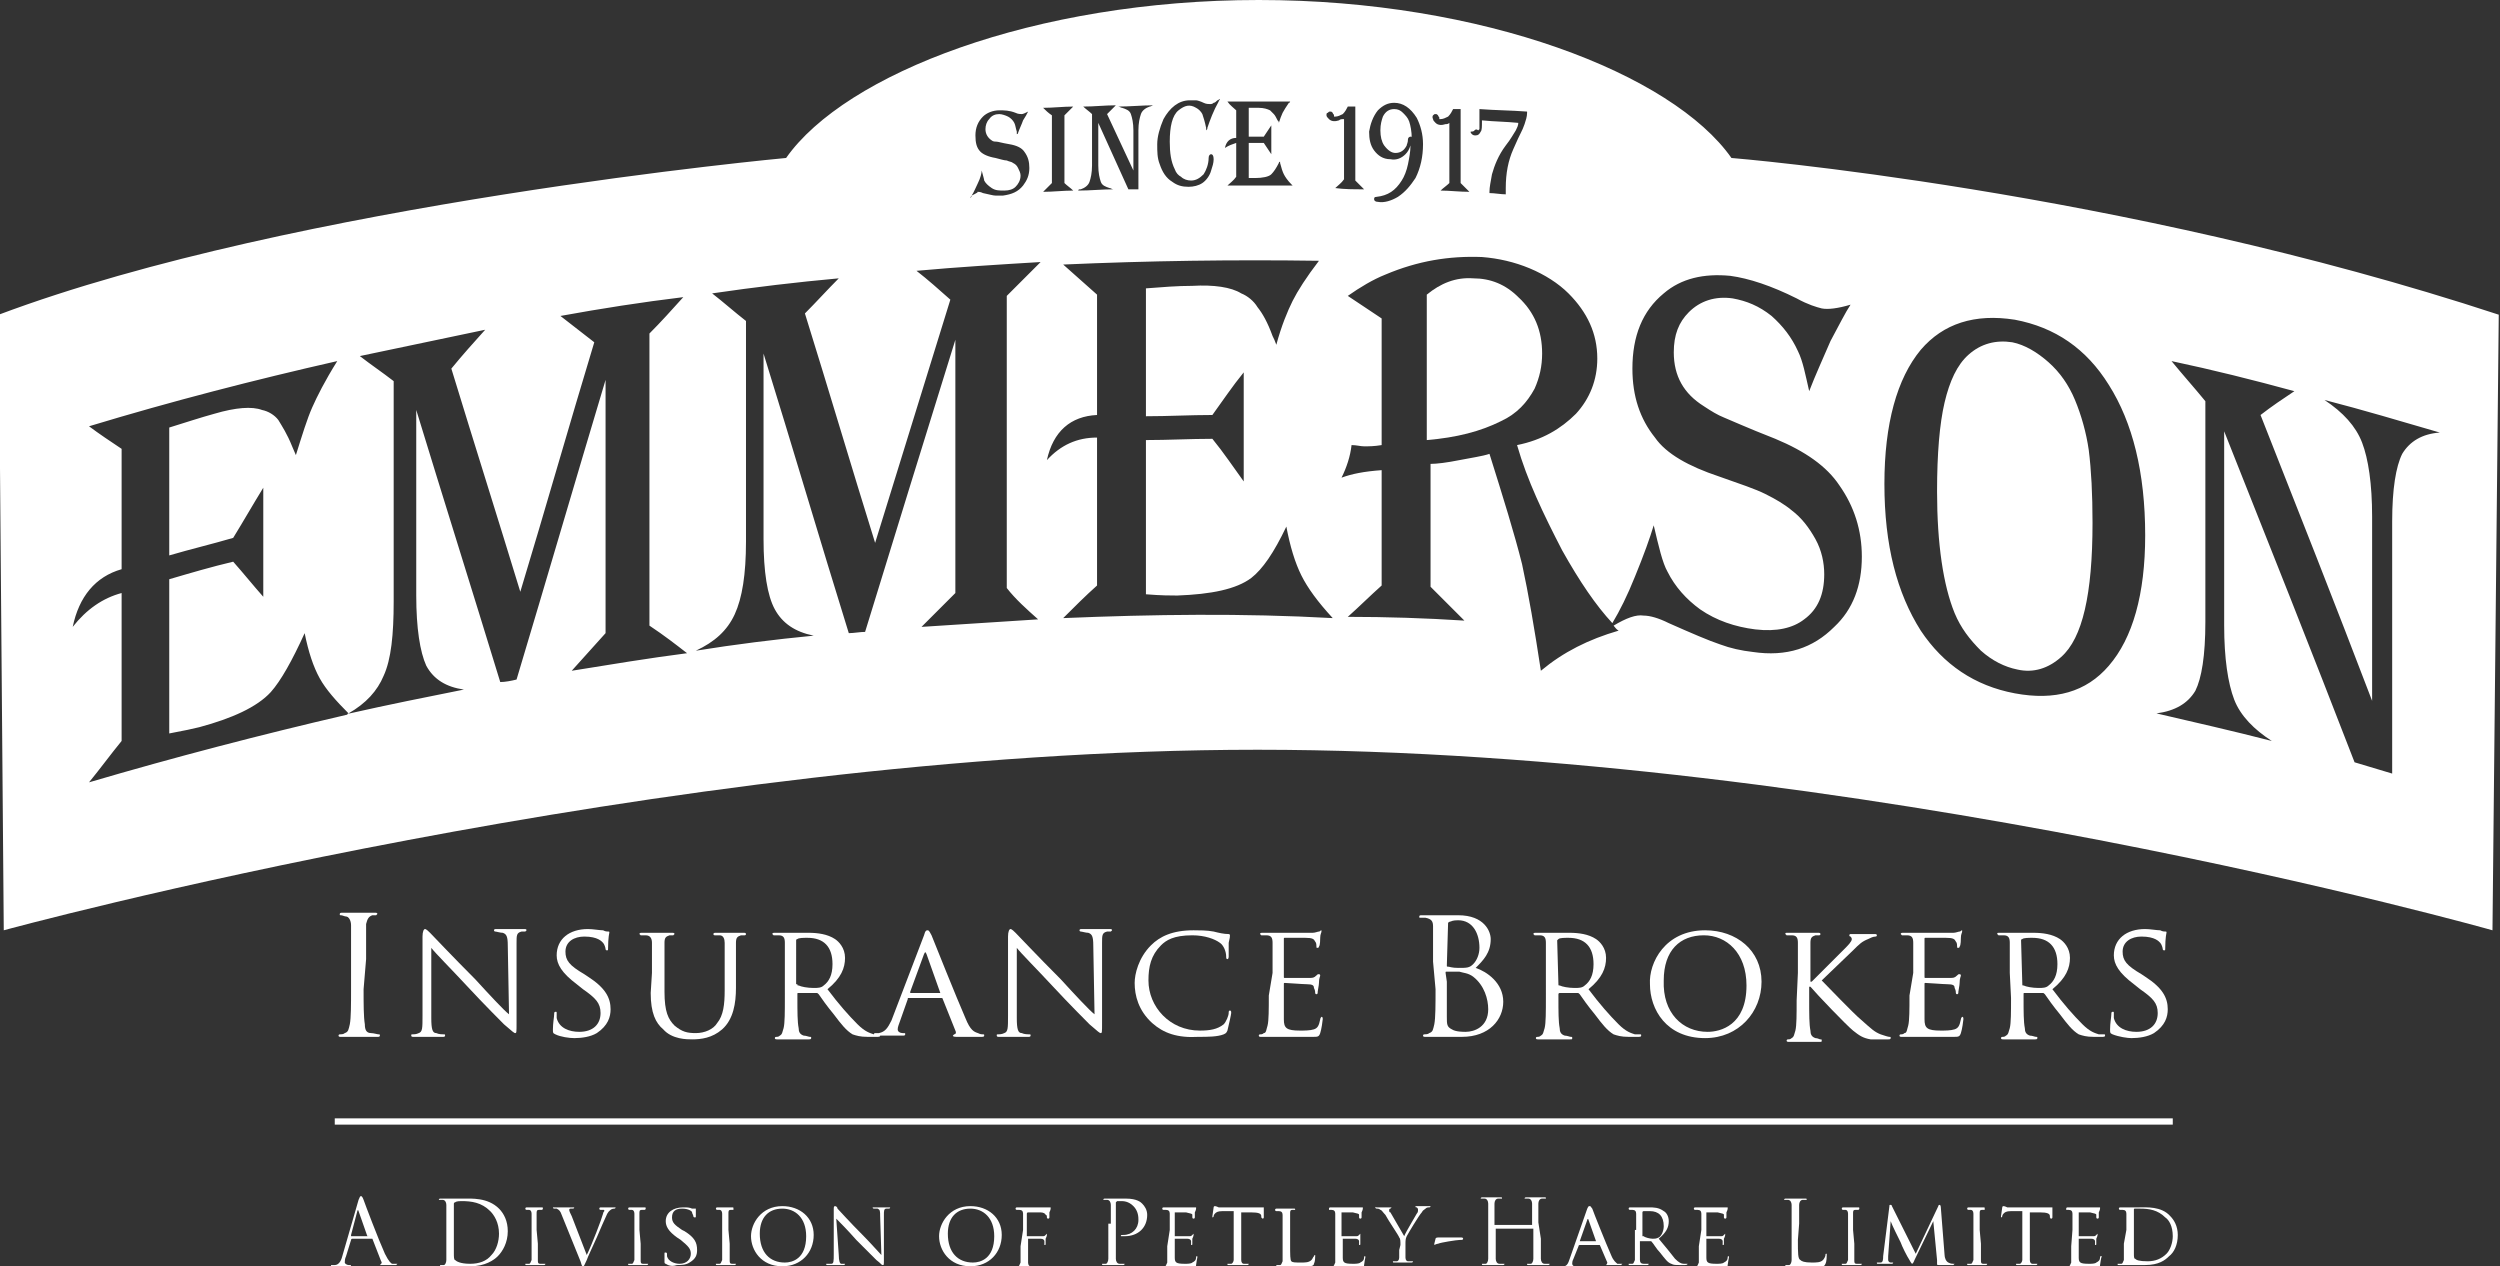
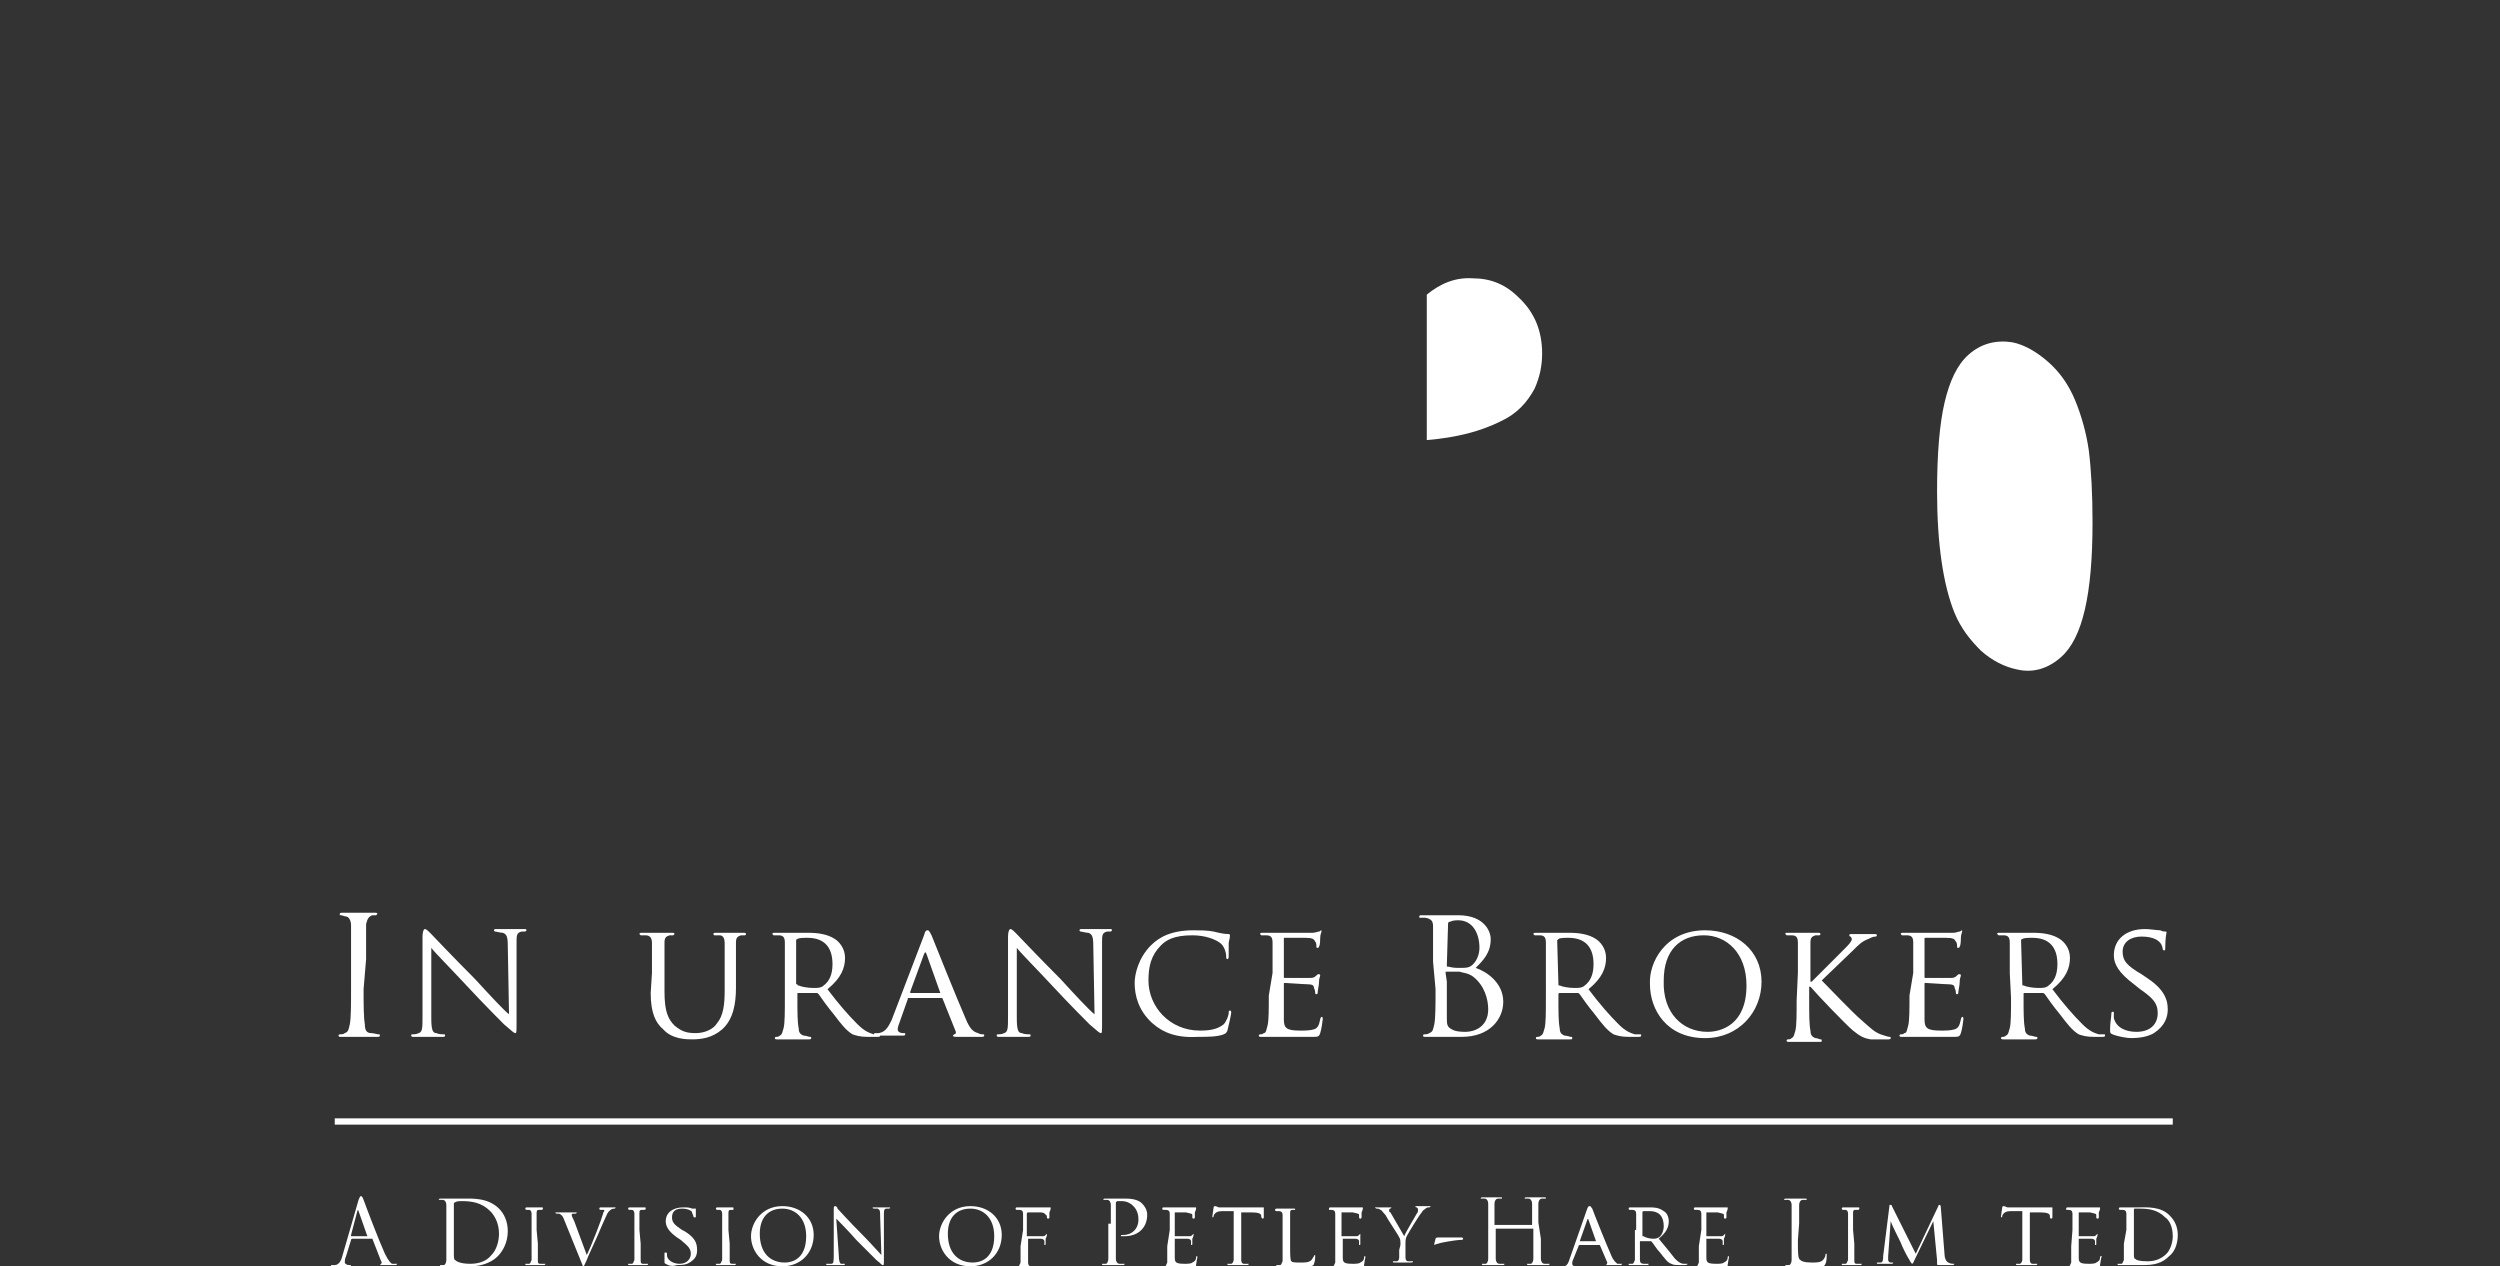
<svg xmlns="http://www.w3.org/2000/svg" xmlns:xlink="http://www.w3.org/1999/xlink" version="1.1" id="Layer_1" x="0px" y="0px" viewBox="0 0 199.4 101" style="enable-background:new 0 0 199.4 101;" xml:space="preserve">
  <rect x="0" y="0" width="199.4" height="101" fill="#333333" stroke="none" />
  <style type="text/css">
	.st0{fill:#FFFFFF;}
	.st1{clip-path:url(#SVGID_2_);fill:#FFFFFF;}
	.st2{clip-path:url(#SVGID_4_);fill:#FFFFFF;}
</style>
  <g>
    <path class="st0" d="M29.3,98.6C29.4,98.6,29.4,98.5,29.3,98.6l-0.7-2c0-0.1-0.1-0.1-0.1,0L28,98.5c0,0,0,0.1,0,0.1H29.3L29.3,98.6   z M28.6,95.7c0.1-0.2,0.1-0.3,0.2-0.3c0,0,0.1,0,0.2,0.3c0.1,0.3,1.2,3.2,1.7,4.3c0.3,0.6,0.5,0.8,0.6,0.8c0.1,0,0.2,0,0.3,0   c0,0,0.1,0,0.1,0c0,0-0.1,0.1-0.1,0.1c-0.1,0-0.6,0-1.1,0c-0.1,0-0.2,0-0.2,0c0,0,0,0,0.1-0.1c0,0,0.1-0.1,0-0.2l-0.7-1.8   c0,0,0,0-0.1,0h-1.5c0,0-0.1,0-0.1,0.1l-0.4,1.3c-0.1,0.2-0.1,0.4-0.1,0.5c0,0.1,0.2,0.2,0.3,0.2h0.1c0.1,0,0.1,0,0.1,0   c0,0,0,0.1-0.1,0.1c-0.2,0-0.5,0-0.6,0c-0.1,0-0.5,0-0.8,0c-0.1,0-0.1,0-0.1-0.1c0,0,0,0,0.1,0c0,0,0.2,0,0.2,0   c0.3,0,0.5-0.3,0.6-0.7L28.6,95.7L28.6,95.7z" />
    <path class="st0" d="M36.2,98.4c0,0.8,0,1.4,0,1.6c0,0.2,0,0.5,0.1,0.5c0.1,0.1,0.4,0.3,1.2,0.3c0.7,0,1.3-0.2,1.7-0.7   c0.4-0.4,0.6-1.1,0.6-1.7c0-0.9-0.4-1.5-0.7-1.8c-0.7-0.7-1.5-0.8-2.3-0.8c-0.1,0-0.4,0-0.5,0.1c-0.1,0-0.1,0.1-0.1,0.1   c0,0.2,0,1,0,1.5L36.2,98.4L36.2,98.4z M35.6,97.6c0-1.1,0-1.3,0-1.5c0-0.2-0.1-0.4-0.3-0.4c-0.1,0-0.2,0-0.2,0c0,0-0.1,0-0.1,0   c0,0,0-0.1,0.1-0.1c0.3,0,0.8,0,0.8,0c0.1,0,0.5,0,1,0c0.7,0,2-0.1,2.9,0.8c0.4,0.4,0.7,1,0.7,1.8c0,0.9-0.4,1.6-0.8,2   c-0.3,0.3-1,0.8-2.2,0.8c-0.3,0-0.7,0-1,0c-0.3,0-0.6,0-0.6,0c0,0-0.1,0-0.3,0c-0.1,0-0.3,0-0.4,0c-0.1,0-0.1,0-0.1-0.1   c0,0,0,0,0.1,0c0.1,0,0.2,0,0.2,0c0.1,0,0.2-0.2,0.2-0.4c0-0.3,0-0.9,0-1.6V97.6L35.6,97.6z" />
    <path class="st0" d="M42.9,99.2c0,0.6,0,1.1,0,1.3c0,0.2,0,0.3,0.2,0.3c0.1,0,0.2,0,0.3,0c0,0,0.1,0,0.1,0c0,0,0,0.1-0.1,0.1   c-0.4,0-0.8,0-0.8,0c0,0-0.4,0-0.6,0c-0.1,0-0.1,0-0.1-0.1c0,0,0,0,0.1,0c0.1,0,0.1,0,0.2,0c0.1,0,0.1-0.1,0.2-0.3   c0-0.3,0-0.7,0-1.3v-1.1c0-0.9,0-1.1,0-1.3c0-0.2-0.1-0.3-0.2-0.3c-0.1,0-0.2,0-0.2,0c0,0-0.1,0-0.1-0.1c0,0,0-0.1,0.1-0.1   c0.2,0,0.6,0,0.6,0c0,0,0.4,0,0.6,0c0.1,0,0.1,0,0.1,0.1c0,0,0,0.1-0.1,0.1c0,0-0.1,0-0.2,0c-0.2,0-0.2,0.1-0.2,0.3   c0,0.2,0,0.4,0,1.3L42.9,99.2L42.9,99.2z" />
-     <path class="st0" d="M46.8,100.1c0.4-0.8,1.2-2.9,1.3-3.3c0-0.1,0.1-0.2,0.1-0.2c0-0.1,0-0.1-0.1-0.1c-0.1,0-0.1,0-0.2,0   c0,0-0.1,0-0.1-0.1c0,0,0-0.1,0.1-0.1c0.3,0,0.5,0,0.6,0c0,0,0.3,0,0.5,0c0.1,0,0.1,0,0.1,0c0,0,0,0.1-0.1,0.1c0,0-0.2,0-0.3,0.1   c-0.1,0.1-0.2,0.1-0.4,0.6c-0.1,0.2-0.4,0.9-0.7,1.6c-0.4,0.9-0.7,1.5-0.8,1.8c-0.2,0.4-0.2,0.5-0.3,0.5c-0.1,0-0.1-0.1-0.2-0.4   l-1.5-3.7c-0.1-0.3-0.2-0.4-0.4-0.5c-0.1,0-0.2,0-0.2,0c0,0-0.1,0-0.1-0.1c0,0,0.1,0,0.2,0c0.3,0,0.7,0,0.7,0c0.1,0,0.3,0,0.6,0   c0.1,0,0.2,0,0.2,0c0,0,0,0.1-0.1,0.1c-0.1,0-0.2,0-0.2,0c-0.1,0-0.1,0.1-0.1,0.1c0,0.1,0.1,0.3,0.2,0.5L46.8,100.1L46.8,100.1z" />
+     <path class="st0" d="M46.8,100.1c0.4-0.8,1.2-2.9,1.3-3.3c0-0.1,0.1-0.2,0.1-0.2c0-0.1,0-0.1-0.1-0.1c-0.1,0-0.1,0-0.2,0   c0,0-0.1,0-0.1-0.1c0,0,0-0.1,0.1-0.1c0.3,0,0.5,0,0.6,0c0,0,0.3,0,0.5,0c0.1,0,0.1,0,0.1,0c0,0,0,0.1-0.1,0.1c0,0-0.2,0-0.3,0.1   c-0.1,0.1-0.2,0.1-0.4,0.6c-0.1,0.2-0.4,0.9-0.7,1.6c-0.4,0.9-0.7,1.5-0.8,1.8c-0.2,0.4-0.2,0.5-0.3,0.5l-1.5-3.7c-0.1-0.3-0.2-0.4-0.4-0.5c-0.1,0-0.2,0-0.2,0c0,0-0.1,0-0.1-0.1c0,0,0.1,0,0.2,0c0.3,0,0.7,0,0.7,0c0.1,0,0.3,0,0.6,0   c0.1,0,0.2,0,0.2,0c0,0,0,0.1-0.1,0.1c-0.1,0-0.2,0-0.2,0c-0.1,0-0.1,0.1-0.1,0.1c0,0.1,0.1,0.3,0.2,0.5L46.8,100.1L46.8,100.1z" />
    <path class="st0" d="M51.1,99.2c0,0.6,0,1.1,0,1.3c0,0.2,0,0.3,0.2,0.3c0.1,0,0.2,0,0.3,0c0,0,0.1,0,0.1,0c0,0,0,0.1-0.1,0.1   c-0.4,0-0.8,0-0.8,0c0,0-0.4,0-0.6,0c-0.1,0-0.1,0-0.1-0.1c0,0,0,0,0.1,0c0.1,0,0.1,0,0.2,0c0.1,0,0.1-0.1,0.2-0.3   c0-0.3,0-0.7,0-1.3v-1.1c0-0.9,0-1.1,0-1.3c0-0.2-0.1-0.3-0.2-0.3c-0.1,0-0.2,0-0.2,0c0,0-0.1,0-0.1-0.1c0,0,0-0.1,0.1-0.1   c0.2,0,0.6,0,0.6,0c0,0,0.4,0,0.6,0c0.1,0,0.1,0,0.1,0.1c0,0,0,0.1-0.1,0.1c0,0-0.1,0-0.2,0c-0.2,0-0.2,0.1-0.2,0.3   c0,0.2,0,0.4,0,1.3L51.1,99.2L51.1,99.2z" />
    <path class="st0" d="M53.1,100.8c-0.1,0-0.1-0.1-0.1-0.2c0-0.3,0-0.5,0-0.6c0-0.1,0-0.1,0.1-0.1c0,0,0.1,0,0.1,0.1   c0,0.1,0,0.1,0,0.2c0.1,0.4,0.6,0.6,1,0.6c0.6,0,0.9-0.4,0.9-0.8c0-0.4-0.2-0.6-0.8-1.1L54,98.7c-0.7-0.5-0.9-0.9-0.9-1.3   c0-0.7,0.6-1.1,1.4-1.1c0.3,0,0.5,0,0.7,0.1c0.1,0,0.2,0,0.2,0c0.1,0,0.1,0,0.1,0c0,0,0,0.2,0,0.6c0,0.1,0,0.1-0.1,0.1   c0,0-0.1,0-0.1-0.1c0-0.1-0.1-0.2-0.1-0.3c0-0.1-0.3-0.3-0.8-0.3c-0.5,0-0.8,0.2-0.8,0.7c0,0.4,0.2,0.6,0.8,1l0.2,0.1   c0.8,0.5,1,0.9,1,1.5c0,0.4-0.1,0.7-0.6,1c-0.3,0.2-0.7,0.2-1,0.2C53.7,101,53.4,101,53.1,100.8L53.1,100.8z" />
    <path class="st0" d="M58.2,99.2c0,0.6,0,1.1,0,1.3c0,0.2,0,0.3,0.2,0.3c0.1,0,0.2,0,0.3,0c0,0,0,0,0,0c0,0,0,0.1-0.1,0.1   c-0.4,0-0.8,0-0.8,0c0,0-0.4,0-0.6,0c-0.1,0-0.1,0-0.1-0.1c0,0,0,0,0.1,0c0.1,0,0.1,0,0.2,0c0.1,0,0.1-0.1,0.2-0.3   c0-0.3,0-0.7,0-1.3v-1.1c0-0.9,0-1.1,0-1.3c0-0.2-0.1-0.3-0.2-0.3c-0.1,0-0.2,0-0.2,0c0,0-0.1,0-0.1-0.1c0,0,0-0.1,0.1-0.1   c0.2,0,0.6,0,0.6,0c0,0,0.4,0,0.6,0c0.1,0,0.1,0,0.1,0.1c0,0,0,0.1,0,0.1c0,0-0.1,0-0.2,0c-0.2,0-0.2,0.1-0.2,0.3   c0,0.2,0,0.4,0,1.3L58.2,99.2L58.2,99.2z" />
    <path class="st0" d="M62.6,100.7c0.6,0,1.7-0.3,1.7-2.1c0-1.5-0.9-2.2-1.9-2.2c-1.1,0-1.8,0.7-1.8,2   C60.6,99.9,61.4,100.7,62.6,100.7L62.6,100.7z M62.4,96.2c1.4,0,2.5,0.9,2.5,2.3c0,1.4-1,2.5-2.5,2.5c-1.7,0-2.5-1.3-2.5-2.4   C59.9,97.6,60.7,96.2,62.4,96.2L62.4,96.2z" />
    <path class="st0" d="M66.9,100.1c0,0.5,0.1,0.7,0.2,0.7c0.1,0,0.3,0,0.3,0c0,0,0,0,0,0c0,0,0,0.1-0.1,0.1c-0.4,0-0.6,0-0.7,0   c-0.1,0-0.3,0-0.6,0c-0.1,0-0.1,0-0.1-0.1c0,0,0,0,0.1,0c0.1,0,0.2,0,0.3,0c0.2,0,0.2-0.2,0.2-0.8v-3.5c0-0.2,0-0.3,0.1-0.3   c0.1,0,0.2,0.1,0.2,0.2c0.1,0.1,1,1.1,2,2.1c0.6,0.6,1.3,1.4,1.5,1.6L70.2,97c0-0.4,0-0.5-0.2-0.6c-0.1,0-0.3,0-0.3,0   c0,0-0.1,0-0.1-0.1c0,0,0.1,0,0.1,0c0.3,0,0.6,0,0.7,0c0.1,0,0.3,0,0.5,0c0.1,0,0.1,0,0.1,0c0,0,0,0.1-0.1,0.1c0,0-0.1,0-0.2,0   c-0.2,0-0.2,0.2-0.2,0.5l0,3.6c0,0.4,0,0.4-0.1,0.4c-0.1,0-0.1-0.1-0.5-0.4c-0.1-0.1-1-1-1.6-1.6c-0.7-0.8-1.4-1.5-1.6-1.7   L66.9,100.1L66.9,100.1z" />
    <path class="st0" d="M77.6,100.7c0.6,0,1.7-0.3,1.7-2.1c0-1.5-0.9-2.2-1.9-2.2c-1.1,0-1.8,0.7-1.8,2   C75.6,99.9,76.4,100.7,77.6,100.7L77.6,100.7z M77.4,96.2c1.4,0,2.5,0.9,2.5,2.3c0,1.4-1,2.5-2.5,2.5c-1.7,0-2.5-1.3-2.5-2.4   C74.9,97.6,75.7,96.2,77.4,96.2L77.4,96.2z" />
    <path class="st0" d="M81.6,98.1c0-0.9,0-1.1,0-1.3c0-0.2-0.1-0.3-0.3-0.3c-0.1,0-0.2,0-0.2,0c0,0-0.1,0-0.1-0.1c0,0,0-0.1,0.1-0.1   c0.3,0,0.7,0,0.7,0c0.1,0,1.5,0,1.6,0c0.1,0,0.2,0,0.3,0c0,0,0.1,0,0.1,0c0,0,0,0,0,0.1c0,0,0,0.1-0.1,0.3c0,0.1,0,0.3,0,0.4   c0,0,0,0.1-0.1,0.1c0,0-0.1,0-0.1-0.1c0-0.1,0-0.2-0.1-0.2c0-0.1-0.2-0.2-0.4-0.2l-1,0c0,0-0.1,0-0.1,0.1v1.7c0,0,0,0.1,0,0.1   l0.9,0c0.1,0,0.2,0,0.3,0c0.2,0,0.2,0,0.3-0.1c0,0,0.1-0.1,0.1-0.1c0,0,0,0,0,0.1c0,0,0,0.1-0.1,0.3c0,0.1,0,0.4,0,0.4   c0,0.1,0,0.1-0.1,0.1c0,0,0,0,0-0.1c0-0.1,0-0.2,0-0.2c0-0.1-0.1-0.2-0.3-0.2c-0.2,0-0.9,0-1,0c0,0,0,0,0,0.1v0.5   c0,0.6,0,1.1,0,1.3c0,0.2,0.1,0.3,0.2,0.3c0.1,0,0.2,0,0.3,0c0,0,0,0,0,0c0,0,0,0.1-0.1,0.1c-0.4,0-0.8,0-0.8,0c0,0-0.4,0-0.6,0   c-0.1,0-0.1,0-0.1-0.1c0,0,0,0,0.1,0c0.1,0,0.1,0,0.2,0c0.1,0,0.1-0.1,0.2-0.3c0-0.3,0-0.7,0-1.3L81.6,98.1L81.6,98.1z" />
    <path class="st0" d="M88.6,97.6c0-1.1,0-1.3,0-1.5c0-0.2-0.1-0.4-0.3-0.4c-0.1,0-0.2,0-0.2,0c0,0-0.1,0-0.1,0c0,0,0-0.1,0.1-0.1   c0.3,0,0.8,0,0.8,0c0.2,0,0.6,0,0.9,0c0.9,0,1.2,0.3,1.3,0.4c0.2,0.2,0.4,0.5,0.4,0.9c0,1-0.7,1.7-1.8,1.7c0,0-0.1,0-0.2,0   c0,0-0.1,0-0.1,0c0-0.1,0-0.1,0.2-0.1c0.7,0,1.2-0.5,1.2-1.2c0-0.2,0-0.7-0.4-1.1c-0.4-0.4-0.8-0.4-1-0.4c-0.1,0-0.2,0-0.3,0   c0,0-0.1,0.1-0.1,0.1v2.9c0,0.7,0,1.3,0,1.6c0,0.2,0.1,0.4,0.3,0.4c0.1,0,0.3,0,0.3,0c0,0,0.1,0,0.1,0c0,0,0,0.1-0.1,0.1   c-0.4,0-0.8,0-0.9,0c0,0-0.5,0-0.7,0c-0.1,0-0.1,0-0.1-0.1c0,0,0,0,0.1,0c0.1,0,0.2,0,0.2,0c0.1,0,0.2-0.2,0.2-0.4   c0-0.3,0-0.9,0-1.6V97.6L88.6,97.6z" />
    <path class="st0" d="M93.3,98.1c0-0.9,0-1.1,0-1.3c0-0.2-0.1-0.3-0.3-0.3c-0.1,0-0.2,0-0.2,0c0,0-0.1,0-0.1-0.1c0,0,0-0.1,0.1-0.1   c0.3,0,0.7,0,0.7,0c0,0,1.4,0,1.5,0c0.1,0,0.2,0,0.3,0c0,0,0.1,0,0.1,0c0,0,0,0,0,0.1c0,0,0,0.1-0.1,0.3c0,0.1,0,0.3,0,0.4   c0,0,0,0.1-0.1,0.1c0,0-0.1,0-0.1-0.1c0,0,0-0.1,0-0.2c0-0.1-0.1-0.1-0.5-0.2c-0.1,0-0.8,0-0.9,0c0,0,0,0,0,0.1v1.7   c0,0,0,0.1,0,0.1c0.1,0,0.9,0,1.1,0c0.2,0,0.2,0,0.3-0.1c0,0,0.1-0.1,0.1-0.1c0,0,0,0,0,0.1c0,0,0,0.1-0.1,0.3c0,0.1,0,0.4,0,0.4   c0,0.1,0,0.1-0.1,0.1c0,0,0,0,0-0.1c0-0.1,0-0.1,0-0.2c0-0.1-0.1-0.2-0.3-0.2c-0.2,0-0.8,0-1,0c0,0,0,0,0,0v0.5c0,0.2,0,0.9,0,1   c0,0.4,0.1,0.5,0.8,0.5c0.2,0,0.5,0,0.6-0.1c0.2-0.1,0.3-0.2,0.3-0.4c0-0.1,0-0.1,0.1-0.1c0,0,0,0.1,0,0.1s-0.1,0.5-0.1,0.6   c0,0.2-0.1,0.2-0.4,0.2c-0.5,0-0.8,0-1.1,0c-0.3,0-0.4,0-0.5,0c0,0-0.1,0-0.3,0c-0.1,0-0.3,0-0.4,0c-0.1,0-0.1,0-0.1-0.1   c0,0,0,0,0.1,0c0.1,0,0.1,0,0.2,0c0.1,0,0.1-0.1,0.2-0.3c0-0.3,0-0.7,0-1.3L93.3,98.1L93.3,98.1z" />
    <path class="st0" d="M99,99.2c0,0.6,0,1.1,0,1.3c0,0.2,0.1,0.3,0.2,0.3c0.1,0,0.2,0,0.3,0c0,0,0.1,0,0.1,0c0,0,0,0.1-0.1,0.1   c-0.3,0-0.7,0-0.8,0c0,0-0.5,0-0.7,0c-0.1,0-0.1,0-0.1-0.1c0,0,0,0,0.1,0c0.1,0,0.1,0,0.2,0c0.1,0,0.2-0.2,0.2-0.3   c0-0.3,0-0.7,0-1.3v-2.6l-0.9,0c-0.4,0-0.5,0.1-0.6,0.2c-0.1,0.1-0.1,0.2-0.1,0.2c0,0,0,0.1-0.1,0.1c0,0,0,0,0-0.1   c0-0.1,0.1-0.6,0.1-0.7c0,0,0-0.1,0.1-0.1c0,0,0.1,0,0.3,0.1c0.2,0,0.4,0,0.5,0h2.4c0.2,0,0.4,0,0.5,0c0.1,0,0.2,0,0.2,0   c0,0,0,0,0,0.1c0,0.2,0,0.6,0,0.7c0,0,0,0.1-0.1,0.1c0,0,0,0-0.1-0.1l0-0.1c0-0.2-0.2-0.3-0.8-0.3l-0.8,0L99,99.2L99,99.2z" />
    <path class="st0" d="M102.9,99.2c0,0.9,0,1.3,0.1,1.4c0.1,0.1,0.3,0.1,0.8,0.1c0.3,0,0.6,0,0.8-0.2c0.1-0.1,0.1-0.2,0.2-0.3   c0,0,0-0.1,0.1-0.1c0,0,0,0,0,0.1c0,0.1,0,0.4-0.1,0.6c0,0.1-0.1,0.2-0.4,0.2c-0.5,0-0.8,0-1.1,0c-0.3,0-0.5,0-0.7,0   c0,0-0.1,0-0.3,0c-0.1,0-0.3,0-0.4,0c-0.1,0-0.1,0-0.1-0.1c0,0,0,0,0.1,0c0.1,0,0.1,0,0.2,0c0.1,0,0.1-0.1,0.2-0.3   c0-0.3,0-0.7,0-1.3v-1.1c0-0.9,0-1.1,0-1.3c0-0.2-0.1-0.3-0.3-0.3c0,0-0.2,0-0.2,0c0,0-0.1,0-0.1-0.1c0,0,0-0.1,0.1-0.1   c0.3,0,0.7,0,0.7,0c0,0,0.5,0,0.7,0c0.1,0,0.1,0,0.1,0.1c0,0,0,0,0,0c0,0-0.1,0-0.2,0c-0.2,0-0.2,0.1-0.2,0.3c0,0.2,0,0.4,0,1.3   L102.9,99.2L102.9,99.2z" />
    <path class="st0" d="M106.5,98.1c0-0.9,0-1.1,0-1.3c0-0.2-0.1-0.3-0.3-0.3c-0.1,0-0.2,0-0.2,0c0,0,0,0,0-0.1c0,0,0-0.1,0.1-0.1   c0.3,0,0.7,0,0.7,0c0,0,1.4,0,1.5,0c0.1,0,0.2,0,0.3,0c0,0,0.1,0,0.1,0c0,0,0,0,0,0.1c0,0,0,0.1-0.1,0.3c0,0.1,0,0.3,0,0.4   c0,0,0,0.1-0.1,0.1c0,0-0.1,0-0.1-0.1c0,0,0-0.1,0-0.2c0-0.1-0.1-0.1-0.5-0.2c-0.1,0-0.8,0-0.9,0c0,0,0,0,0,0.1v1.7   c0,0,0,0.1,0,0.1c0.1,0,0.9,0,1.1,0c0.2,0,0.2,0,0.3-0.1c0,0,0.1-0.1,0.1-0.1c0,0,0,0,0,0.1c0,0,0,0.1,0,0.3c0,0.1,0,0.4,0,0.4   c0,0.1,0,0.1-0.1,0.1c0,0,0,0,0-0.1c0-0.1,0-0.1,0-0.2c0-0.1-0.1-0.2-0.3-0.2c-0.2,0-0.8,0-1,0c0,0,0,0,0,0v0.5c0,0.2,0,0.9,0,1   c0,0.4,0.1,0.5,0.8,0.5c0.2,0,0.5,0,0.6-0.1c0.2-0.1,0.3-0.2,0.3-0.4c0-0.1,0-0.1,0.1-0.1c0,0,0,0.1,0,0.1s-0.1,0.5-0.1,0.6   c0,0.2-0.1,0.2-0.4,0.2c-0.5,0-0.8,0-1.1,0c-0.3,0-0.4,0-0.5,0c0,0-0.1,0-0.3,0c-0.1,0-0.3,0-0.4,0c-0.1,0-0.1,0-0.1-0.1   c0,0,0,0,0.1,0c0.1,0,0.1,0,0.2,0c0.1,0,0.1-0.1,0.2-0.3c0-0.3,0-0.7,0-1.3L106.5,98.1L106.5,98.1z" />
    <path class="st0" d="M111.7,99.3c0-0.3,0-0.5-0.1-0.6c0-0.1-0.9-1.4-1.1-1.8c-0.2-0.2-0.3-0.4-0.4-0.4c-0.1-0.1-0.2-0.1-0.3-0.1   c0,0-0.1,0-0.1-0.1s0,0,0.1,0c0.1,0,0.6,0,0.6,0c0,0,0.3,0,0.5,0c0.1,0,0.1,0,0.1,0c0,0,0,0-0.1,0.1c0,0-0.1,0-0.1,0.1   c0,0.1,0,0.2,0.1,0.2l1.1,1.9c0.1-0.3,0.9-1.6,1-1.8c0.1-0.1,0.1-0.2,0.1-0.3c0-0.1,0-0.1-0.1-0.2c-0.1,0-0.1,0-0.1-0.1   c0,0,0,0,0.1,0c0.2,0,0.4,0,0.4,0c0,0,0.5,0,0.6,0c0,0,0.1,0,0.1,0c0,0,0,0.1-0.1,0.1c-0.1,0-0.2,0-0.3,0.1   c-0.1,0.1-0.2,0.1-0.3,0.3c-0.2,0.2-1.1,1.7-1.2,1.9c-0.1,0.2-0.1,0.4-0.1,0.6v0.5c0,0.1,0,0.4,0,0.6c0,0.2,0.1,0.3,0.2,0.3   c0.1,0,0.2,0,0.3,0c0,0,0.1,0,0.1,0c0,0,0,0.1-0.1,0.1c-0.4,0-0.8,0-0.8,0c0,0-0.4,0-0.6,0c-0.1,0-0.1,0-0.1-0.1c0,0,0,0,0.1,0   c0.1,0,0.1,0,0.2,0c0.1,0,0.2-0.1,0.2-0.3c0-0.3,0-0.5,0-0.6L111.7,99.3L111.7,99.3z" />
    <path class="st0" d="M116.5,98.7c0.1,0,0.2,0,0.2,0.1c0,0.1-0.1,0.1-0.3,0.1c-0.2,0-1.5,0.2-1.7,0.3c-0.1,0-0.3,0.1-0.3,0.1   c0,0,0,0,0-0.1l0.1-0.4c0,0,0-0.1,0.2-0.1H116.5L116.5,98.7z" />
    <path class="st0" d="M122.9,98.8c0,0.7,0,1.3,0,1.6c0,0.2,0.1,0.4,0.3,0.4c0.1,0,0.3,0,0.3,0c0,0,0.1,0,0.1,0c0,0,0,0.1-0.1,0.1   c-0.4,0-0.8,0-0.9,0c0,0-0.5,0-0.7,0c-0.1,0-0.1,0-0.1-0.1c0,0,0,0,0.1,0c0.1,0,0.2,0,0.2,0c0.1,0,0.2-0.2,0.2-0.4   c0-0.3,0-0.9,0-1.6v-0.8c0,0,0,0,0,0h-3c0,0,0,0,0,0v0.8c0,0.7,0,1.3,0,1.6c0,0.2,0.1,0.4,0.3,0.4c0.1,0,0.3,0,0.3,0   c0,0,0.1,0,0.1,0c0,0,0,0.1-0.1,0.1c-0.4,0-0.8,0-0.9,0c0,0-0.5,0-0.7,0c-0.1,0-0.1,0-0.1-0.1c0,0,0,0,0.1,0c0.1,0,0.2,0,0.2,0   c0.1,0,0.2-0.2,0.2-0.4c0-0.3,0-0.9,0-1.6v-1.3c0-1.1,0-1.3,0-1.5c0-0.2-0.1-0.4-0.3-0.4c-0.1,0-0.2,0-0.2,0c0,0-0.1,0-0.1,0   c0,0,0-0.1,0.1-0.1c0.3,0,0.8,0,0.8,0c0,0,0.5,0,0.7,0c0.1,0,0.1,0,0.1,0.1c0,0,0,0-0.1,0c0,0-0.1,0-0.2,0c-0.2,0-0.3,0.2-0.3,0.4   c0,0.2,0,0.4,0,1.5v0.2c0,0,0,0,0,0h3c0,0,0,0,0,0v-0.2c0-1.1,0-1.3,0-1.5c0-0.2-0.1-0.4-0.3-0.4c-0.1,0-0.2,0-0.2,0   c0,0-0.1,0-0.1,0c0,0,0-0.1,0.1-0.1c0.3,0,0.8,0,0.8,0c0,0,0.5,0,0.7,0c0.1,0,0.1,0,0.1,0.1c0,0,0,0-0.1,0c-0.1,0-0.1,0-0.2,0   c-0.2,0-0.3,0.2-0.3,0.4c0,0.2,0,0.4,0,1.5L122.9,98.8L122.9,98.8z" />
    <path class="st0" d="M127.3,99C127.4,99,127.4,99,127.3,99l-0.6-1.7c0-0.1-0.1-0.1-0.1,0l-0.6,1.7c0,0,0,0,0,0H127.3L127.3,99z    M126.6,96.4c0.1-0.2,0.1-0.2,0.2-0.2c0.1,0,0.1,0.1,0.2,0.2c0.1,0.3,1.1,2.8,1.5,3.7c0.2,0.5,0.4,0.6,0.5,0.7c0.1,0,0.2,0,0.3,0   c0,0,0.1,0,0.1,0c0,0-0.1,0.1-0.1,0.1c-0.1,0-0.6,0-1,0c-0.1,0-0.2,0-0.2,0c0,0,0,0,0,0c0,0,0.1-0.1,0.1-0.2l-0.6-1.4   c0,0,0,0-0.1,0H126c0,0-0.1,0-0.1,0.1l-0.4,1c-0.1,0.2-0.1,0.3-0.1,0.4c0,0.1,0.1,0.2,0.2,0.2h0.1c0,0,0.1,0,0.1,0   c0,0,0,0.1-0.1,0.1c-0.2,0-0.5,0-0.6,0c-0.1,0-0.4,0-0.6,0c-0.1,0-0.1,0-0.1-0.1c0,0,0,0,0.1,0c0,0,0.1,0,0.2,0   c0.3,0,0.4-0.3,0.5-0.6L126.6,96.4L126.6,96.4z" />
    <path class="st0" d="M131.1,98.6C131.1,98.6,131.1,98.7,131.1,98.6c0.1,0.1,0.5,0.2,0.7,0.2c0.2,0,0.3,0,0.5-0.1   c0.2-0.1,0.4-0.5,0.4-0.9c0-0.8-0.4-1.2-1.1-1.2c-0.2,0-0.4,0-0.5,0c0,0-0.1,0-0.1,0.1V98.6L131.1,98.6z M130.5,98.1   c0-0.9,0-1.1,0-1.3c0-0.2-0.1-0.3-0.3-0.3c0,0-0.2,0-0.2,0c0,0-0.1,0-0.1-0.1c0,0,0-0.1,0.1-0.1c0.3,0,0.7,0,0.7,0   c0.1,0,0.6,0,0.8,0c0.4,0,0.8,0,1.2,0.3c0.2,0.1,0.4,0.4,0.4,0.8c0,0.5-0.2,0.9-0.8,1.4c0.5,0.6,1,1.2,1.3,1.6   c0.3,0.3,0.5,0.4,0.7,0.4c0.1,0,0.2,0,0.2,0c0,0,0.1,0,0.1,0c0,0,0,0.1-0.2,0.1h-0.4c-0.4,0-0.5,0-0.7-0.1   c-0.3-0.1-0.5-0.4-0.9-0.9c-0.3-0.3-0.5-0.7-0.7-0.9c0,0,0,0-0.1,0l-0.8,0c0,0,0,0,0,0.1v0.1c0,0.6,0,1.1,0,1.3   c0,0.2,0.1,0.3,0.3,0.3c0.1,0,0.2,0,0.3,0c0,0,0.1,0,0.1,0c0,0,0,0.1-0.1,0.1c-0.3,0-0.7,0-0.8,0c0,0-0.4,0-0.6,0   c-0.1,0-0.1,0-0.1-0.1c0,0,0,0,0.1,0c0.1,0,0.1,0,0.2,0c0.1,0,0.1-0.1,0.2-0.3c0-0.3,0-0.7,0-1.3V98.1L130.5,98.1z" />
    <path class="st0" d="M135.7,98.1c0-0.9,0-1.1,0-1.3c0-0.2-0.1-0.3-0.3-0.3c0,0-0.2,0-0.2,0c0,0-0.1,0-0.1-0.1c0,0,0-0.1,0.1-0.1   c0.3,0,0.7,0,0.7,0c0,0,1.4,0,1.5,0c0.1,0,0.2,0,0.3,0c0,0,0.1,0,0.1,0c0,0,0,0,0,0.1c0,0,0,0.1-0.1,0.3c0,0.1,0,0.3,0,0.4   c0,0,0,0.1-0.1,0.1c0,0-0.1,0-0.1-0.1c0,0,0-0.1,0-0.2c0-0.1-0.1-0.1-0.5-0.2c-0.1,0-0.8,0-0.9,0c0,0,0,0,0,0.1v1.7   c0,0,0,0.1,0,0.1c0.1,0,0.9,0,1.1,0c0.2,0,0.2,0,0.3-0.1c0,0,0.1-0.1,0.1-0.1s0,0,0,0.1c0,0,0,0.1-0.1,0.3c0,0.1,0,0.4,0,0.4   c0,0.1,0,0.1-0.1,0.1c0,0,0,0,0-0.1c0-0.1,0-0.1,0-0.2c0-0.1-0.1-0.2-0.3-0.2c-0.2,0-0.8,0-1,0c0,0,0,0,0,0v0.5c0,0.2,0,0.9,0,1   c0,0.4,0.1,0.5,0.8,0.5c0.2,0,0.5,0,0.6-0.1c0.2-0.1,0.3-0.2,0.3-0.4c0-0.1,0-0.1,0.1-0.1c0,0,0,0.1,0,0.1s-0.1,0.5-0.1,0.6   c0,0.2-0.1,0.2-0.4,0.2c-0.5,0-0.8,0-1.1,0c-0.3,0-0.4,0-0.5,0c0,0-0.1,0-0.3,0c-0.1,0-0.3,0-0.4,0c-0.1,0-0.1,0-0.1-0.1   c0,0,0,0,0.1,0c0.1,0,0.1,0,0.2,0c0.1,0,0.1-0.1,0.2-0.3c0-0.3,0-0.7,0-1.3L135.7,98.1L135.7,98.1z" />
    <path class="st0" d="M143.4,98.9c0,1.1,0,1.5,0.2,1.6c0.1,0.1,0.3,0.2,0.9,0.2c0.4,0,0.7,0,0.9-0.2c0.1-0.1,0.2-0.3,0.2-0.4   c0-0.1,0-0.1,0.1-0.1c0,0,0,0,0,0.1c0,0.1,0,0.5-0.1,0.7c-0.1,0.2-0.1,0.2-0.5,0.2c-0.5,0-0.9,0-1.2,0c-0.3,0-0.5,0-0.7,0   c0,0-0.2,0-0.3,0c-0.1,0-0.3,0-0.4,0c-0.1,0-0.1,0-0.1-0.1c0,0,0,0,0.1,0c0.1,0,0.2,0,0.2,0c0.1,0,0.2-0.2,0.2-0.4   c0-0.3,0-0.9,0-1.6v-1.3c0-1.1,0-1.3,0-1.5c0-0.2-0.1-0.4-0.3-0.4c-0.1,0-0.2,0-0.2,0c0,0-0.1,0-0.1,0c0,0,0-0.1,0.1-0.1   c0.3,0,0.8,0,0.8,0c0,0,0.6,0,0.8,0c0.1,0,0.1,0,0.1,0.1c0,0,0,0-0.1,0c-0.1,0-0.2,0-0.2,0c-0.2,0-0.3,0.2-0.3,0.4   c0,0.2,0,0.4,0,1.5L143.4,98.9L143.4,98.9z" />
    <path class="st0" d="M147.9,99.2c0,0.6,0,1.1,0,1.3c0,0.2,0,0.3,0.2,0.3c0.1,0,0.2,0,0.3,0c0,0,0.1,0,0.1,0c0,0,0,0.1-0.1,0.1   c-0.4,0-0.8,0-0.8,0c0,0-0.4,0-0.6,0c-0.1,0-0.1,0-0.1-0.1c0,0,0,0,0.1,0c0.1,0,0.1,0,0.2,0c0.1,0,0.1-0.1,0.2-0.3   c0-0.3,0-0.7,0-1.3v-1.1c0-0.9,0-1.1,0-1.3c0-0.2-0.1-0.3-0.2-0.3c-0.1,0-0.2,0-0.2,0c0,0-0.1,0-0.1-0.1c0,0,0-0.1,0.1-0.1   c0.2,0,0.6,0,0.6,0c0,0,0.4,0,0.6,0c0.1,0,0.1,0,0.1,0.1c0,0,0,0.1-0.1,0.1c0,0-0.1,0-0.2,0c-0.2,0-0.2,0.1-0.2,0.3   c0,0.2,0,0.4,0,1.3L147.9,99.2L147.9,99.2z" />
    <path class="st0" d="M155.1,100.1c0,0.2,0.1,0.5,0.3,0.6c0.2,0.1,0.3,0.1,0.4,0.1c0,0,0.1,0,0.1,0c0,0-0.1,0.1-0.1,0.1   c-0.1,0-0.8,0-1.1,0c-0.2,0-0.2,0-0.2-0.1c0,0,0,0,0-0.1c0,0,0-0.1,0-0.2l-0.3-3.1h0l-1.5,3.1c-0.1,0.3-0.2,0.3-0.2,0.3   s-0.1-0.1-0.2-0.3c-0.2-0.3-0.6-1.1-0.7-1.4c-0.2-0.4-0.7-1.4-0.8-1.7h0l-0.2,2.8c0,0.1,0,0.2,0,0.3c0,0.1,0.1,0.2,0.2,0.2   c0.1,0,0.2,0,0.2,0c0,0,0,0,0,0c0,0,0,0.1-0.1,0.1c-0.2,0-0.5,0-0.6,0c-0.1,0-0.4,0-0.5,0c-0.1,0-0.1,0-0.1-0.1c0,0,0,0,0.1,0   c0,0,0.1,0,0.2,0c0.2,0,0.2-0.3,0.2-0.5l0.5-4c0-0.1,0-0.1,0.1-0.1c0,0,0.1,0,0.1,0.1l1.9,3.8l1.8-3.8c0-0.1,0.1-0.1,0.1-0.1   c0,0,0.1,0,0.1,0.2L155.1,100.1L155.1,100.1z" />
-     <path class="st0" d="M158,99.2c0,0.6,0,1.1,0,1.3c0,0.2,0,0.3,0.2,0.3c0.1,0,0.2,0,0.3,0c0,0,0,0,0,0c0,0,0,0.1-0.1,0.1   c-0.4,0-0.8,0-0.8,0c0,0-0.4,0-0.6,0c-0.1,0-0.1,0-0.1-0.1c0,0,0,0,0.1,0c0.1,0,0.1,0,0.2,0c0.1,0,0.1-0.1,0.2-0.3   c0-0.3,0-0.7,0-1.3v-1.1c0-0.9,0-1.1,0-1.3c0-0.2-0.1-0.3-0.2-0.3c-0.1,0-0.2,0-0.2,0c0,0-0.1,0-0.1-0.1c0,0,0-0.1,0.1-0.1   c0.2,0,0.6,0,0.6,0c0,0,0.4,0,0.6,0c0.1,0,0.1,0,0.1,0.1c0,0,0,0.1,0,0.1c0,0-0.1,0-0.2,0c-0.2,0-0.2,0.1-0.2,0.3   c0,0.2,0,0.4,0,1.3L158,99.2L158,99.2z" />
    <path class="st0" d="M161.9,99.2c0,0.6,0,1.1,0,1.3c0,0.2,0.1,0.3,0.2,0.3c0.1,0,0.2,0,0.3,0c0,0,0.1,0,0.1,0c0,0,0,0.1-0.1,0.1   c-0.3,0-0.7,0-0.8,0c0,0-0.5,0-0.7,0c-0.1,0-0.1,0-0.1-0.1c0,0,0,0,0.1,0c0.1,0,0.1,0,0.2,0c0.1,0,0.2-0.2,0.2-0.3   c0-0.3,0-0.7,0-1.3v-2.6l-0.9,0c-0.4,0-0.5,0.1-0.6,0.2c-0.1,0.1-0.1,0.2-0.1,0.2c0,0,0,0.1-0.1,0.1c0,0,0,0,0-0.1   c0-0.1,0.1-0.6,0.1-0.7c0,0,0-0.1,0.1-0.1c0,0,0.1,0,0.3,0.1c0.2,0,0.4,0,0.5,0h2.4c0.2,0,0.4,0,0.5,0c0.1,0,0.2,0,0.2,0   c0,0,0,0,0,0.1c0,0.2,0,0.6,0,0.7c0,0,0,0.1-0.1,0.1s0,0-0.1-0.1l0-0.1c0-0.2-0.2-0.3-0.8-0.3l-0.8,0L161.9,99.2L161.9,99.2z" />
    <path class="st0" d="M165.3,98.1c0-0.9,0-1.1,0-1.3c0-0.2-0.1-0.3-0.3-0.3c-0.1,0-0.2,0-0.2,0c0,0,0,0,0-0.1c0,0,0-0.1,0.1-0.1   c0.3,0,0.7,0,0.7,0c0,0,1.4,0,1.5,0c0.1,0,0.2,0,0.3,0c0,0,0.1,0,0.1,0c0,0,0,0,0,0.1c0,0,0,0.1-0.1,0.3c0,0.1,0,0.3,0,0.4   c0,0,0,0.1-0.1,0.1c0,0-0.1,0-0.1-0.1c0,0,0-0.1,0-0.2c0-0.1-0.1-0.1-0.5-0.2c-0.1,0-0.8,0-0.9,0c0,0,0,0,0,0.1v1.7   c0,0,0,0.1,0,0.1c0.1,0,0.9,0,1.1,0c0.2,0,0.2,0,0.3-0.1c0,0,0.1-0.1,0.1-0.1c0,0,0,0,0,0.1c0,0,0,0.1-0.1,0.3c0,0.1,0,0.4,0,0.4   c0,0.1,0,0.1-0.1,0.1c0,0,0,0,0-0.1c0-0.1,0-0.1,0-0.2c0-0.1-0.1-0.2-0.3-0.2c-0.2,0-0.8,0-1,0c0,0,0,0,0,0v0.5c0,0.2,0,0.9,0,1   c0,0.4,0.1,0.5,0.8,0.5c0.2,0,0.5,0,0.6-0.1c0.2-0.1,0.3-0.2,0.3-0.4c0-0.1,0-0.1,0.1-0.1s0,0.1,0,0.1s-0.1,0.5-0.1,0.6   c0,0.2-0.1,0.2-0.4,0.2c-0.5,0-0.8,0-1.1,0c-0.3,0-0.4,0-0.5,0c0,0-0.1,0-0.3,0c-0.1,0-0.3,0-0.4,0c-0.1,0-0.1,0-0.1-0.1   c0,0,0,0,0.1,0c0.1,0,0.1,0,0.2,0c0.1,0,0.1-0.1,0.2-0.3c0-0.3,0-0.7,0-1.3L165.3,98.1L165.3,98.1z" />
    <path class="st0" d="M170.2,98.7c0,0.6,0,1.2,0,1.3c0,0.2,0,0.4,0.1,0.4c0.1,0.1,0.3,0.2,1,0.2c0.6,0,1.1-0.2,1.5-0.6   c0.3-0.3,0.5-0.9,0.5-1.4c0-0.8-0.3-1.3-0.6-1.5c-0.6-0.6-1.3-0.7-2-0.7c-0.1,0-0.3,0-0.4,0c-0.1,0-0.1,0-0.1,0.1L170.2,98.7   L170.2,98.7z M169.6,98.1c0-0.9,0-1.1,0-1.3c0-0.2-0.1-0.3-0.3-0.3c-0.1,0-0.2,0-0.2,0c0,0-0.1,0-0.1-0.1c0,0,0-0.1,0.1-0.1   c0.3,0,0.7,0,0.7,0c0.1,0,0.5,0,0.8,0c0.6,0,1.8-0.1,2.5,0.7c0.3,0.3,0.6,0.8,0.6,1.5c0,0.8-0.3,1.4-0.7,1.7   c-0.3,0.3-0.8,0.7-1.9,0.7c-0.3,0-0.6,0-0.9,0c-0.3,0-0.5,0-0.5,0c0,0-0.1,0-0.3,0c-0.1,0-0.3,0-0.4,0c-0.1,0-0.1,0-0.1-0.1   c0,0,0,0,0.1,0c0.1,0,0.1,0,0.2,0c0.1,0,0.1-0.1,0.2-0.3c0-0.3,0-0.7,0-1.3L169.6,98.1L169.6,98.1z" />
    <polygon class="st0" points="26.7,89.7 26.7,89.2 173.3,89.2 173.3,89.7 26.7,89.7  " />
    <path class="st0" d="M29,78.9c0,1.2,0,2.2,0.1,2.8c0,0.4,0.1,0.7,0.5,0.7c0.2,0,0.5,0.1,0.6,0.1c0.1,0,0.1,0,0.1,0.1   c0,0.1-0.1,0.1-0.2,0.1c-0.7,0-1.5,0-1.6,0c-0.1,0-0.9,0-1.3,0c-0.1,0-0.2,0-0.2-0.1c0,0,0-0.1,0.1-0.1c0.1,0,0.3,0,0.4-0.1   c0.3-0.1,0.3-0.3,0.4-0.7c0.1-0.5,0.1-1.6,0.1-2.8v-2.3c0-2,0-2.4,0-2.8c0-0.4-0.2-0.7-0.4-0.7c-0.1,0-0.3-0.1-0.4-0.1   c-0.1,0-0.1,0-0.1-0.1c0-0.1,0.1-0.1,0.2-0.1c0.4,0,1.2,0,1.3,0c0.1,0,0.9,0,1.3,0c0.1,0,0.2,0,0.2,0.1c0,0-0.1,0.1-0.1,0.1   c-0.1,0-0.2,0-0.3,0c-0.3,0.1-0.4,0.3-0.5,0.7c0,0.4,0,0.8,0,2.8L29,78.9L29,78.9z" />
    <path class="st0" d="M34.4,81.2c0,0.9,0.1,1.2,0.4,1.2c0.2,0.1,0.5,0.1,0.6,0.1c0.1,0,0.1,0,0.1,0.1c0,0.1-0.1,0.1-0.2,0.1   c-0.6,0-1.1,0-1.2,0s-0.6,0-1.1,0c-0.1,0-0.2,0-0.2-0.1c0-0.1,0-0.1,0.1-0.1c0.1,0,0.3,0,0.5-0.1c0.3-0.1,0.3-0.4,0.3-1.4v-6.3   c0-0.4,0.1-0.6,0.2-0.6c0.1,0,0.3,0.2,0.4,0.3c0.2,0.2,1.8,1.9,3.6,3.7c1.1,1.2,2.3,2.5,2.7,2.8l-0.1-5.5c0-0.7-0.1-0.9-0.4-1   c-0.2,0-0.5-0.1-0.6-0.1c-0.1,0-0.1-0.1-0.1-0.1c0-0.1,0.1-0.1,0.2-0.1c0.5,0,1.1,0,1.2,0c0.1,0,0.5,0,1,0c0.1,0,0.2,0,0.2,0.1   c0,0-0.1,0.1-0.1,0.1c-0.1,0-0.1,0-0.3,0c-0.4,0.1-0.4,0.3-0.4,0.9l0,6.4c0,0.7,0,0.8-0.1,0.8c-0.1,0-0.2-0.1-0.9-0.7   c-0.1-0.1-1.7-1.7-2.9-3c-1.3-1.4-2.6-2.7-2.9-3.1L34.4,81.2L34.4,81.2z" />
-     <path class="st0" d="M44.3,82.5c-0.2-0.1-0.2-0.1-0.2-0.4c0-0.5,0.1-1,0.1-1.2c0-0.1,0-0.2,0.1-0.2c0.1,0,0.1,0,0.1,0.1   c0,0.1,0,0.2,0,0.4c0.2,0.8,1,1.1,1.8,1.1c1.1,0,1.7-0.6,1.7-1.5c0-0.8-0.4-1.2-1.4-1.9l-0.5-0.4c-1.2-0.9-1.6-1.6-1.6-2.3   c0-1.3,1-2.1,2.5-2.1c0.4,0,0.9,0.1,1.2,0.1c0.2,0.1,0.3,0.1,0.4,0.1c0.1,0,0.1,0,0.1,0.1c0,0-0.1,0.4-0.1,1.2c0,0.2,0,0.2-0.1,0.2   c-0.1,0-0.1-0.1-0.1-0.1c0-0.1-0.1-0.4-0.2-0.5c-0.1-0.1-0.4-0.5-1.5-0.5c-0.8,0-1.5,0.4-1.5,1.2c0,0.7,0.3,1.1,1.5,1.8l0.3,0.2   c1.4,0.9,1.8,1.7,1.8,2.6c0,0.6-0.2,1.3-1.1,1.9c-0.5,0.3-1.2,0.4-1.8,0.4C45.4,82.8,44.7,82.7,44.3,82.5L44.3,82.5z" />
    <path class="st0" d="M52,77.6c0-1.7,0-2,0-2.4c0-0.3-0.1-0.6-0.5-0.6c-0.1,0-0.3,0-0.4,0c0,0-0.1-0.1-0.1-0.1   c0-0.1,0.1-0.1,0.2-0.1c0.5,0,1.2,0,1.3,0s0.8,0,1.1,0c0.1,0,0.2,0,0.2,0.1c0,0-0.1,0.1-0.1,0.1c-0.1,0-0.1,0-0.3,0   c-0.3,0.1-0.4,0.2-0.4,0.6c0,0.3,0,0.7,0,2.4v1.5c0,1.6,0.3,2.2,0.8,2.7c0.6,0.5,1,0.6,1.7,0.6c0.7,0,1.4-0.3,1.7-0.8   c0.5-0.6,0.6-1.5,0.6-2.6v-1.4c0-1.7,0-2,0-2.4c0-0.3-0.1-0.6-0.4-0.6c-0.1,0-0.3,0-0.4,0c-0.1,0-0.1-0.1-0.1-0.1   c0-0.1,0.1-0.1,0.2-0.1c0.5,0,1.2,0,1.2,0c0.1,0,0.6,0,1,0c0.1,0,0.2,0,0.2,0.1c0,0,0,0.1-0.1,0.1c-0.1,0-0.1,0-0.3,0   c-0.3,0.1-0.4,0.2-0.4,0.6c0,0.3,0,0.7,0,2.4v1.2c0,1.2-0.2,2.5-1.1,3.3c-0.8,0.7-1.7,0.8-2.4,0.8c-0.4,0-1.6,0-2.3-0.8   c-0.6-0.5-1-1.3-1-2.9L52,77.6L52,77.6z" />
    <path class="st0" d="M63.6,78.5c0,0.1,0,0.1,0.1,0.1c0.2,0.1,0.7,0.2,1.2,0.2c0.3,0,0.6,0,0.8-0.2c0.4-0.3,0.7-0.8,0.7-1.7   c0-1.4-0.7-2.1-2-2.1c-0.3,0-0.7,0-0.8,0.1c-0.1,0-0.1,0.1-0.1,0.1V78.5L63.6,78.5z M62.6,77.6c0-1.7,0-2,0-2.4   c0-0.4-0.1-0.6-0.5-0.6c-0.1,0-0.3,0-0.4,0c0,0-0.1-0.1-0.1-0.1c0-0.1,0.1-0.1,0.2-0.1c0.5,0,1.3,0,1.3,0c0.1,0,1.1,0,1.4,0   c0.7,0,1.5,0.1,2.1,0.5c0.3,0.2,0.8,0.7,0.8,1.5c0,0.8-0.3,1.6-1.4,2.5c0.9,1.2,1.7,2.1,2.4,2.8c0.6,0.6,1,0.7,1.3,0.8   c0.2,0,0.3,0,0.4,0c0.1,0,0.1,0,0.1,0.1c0,0.1-0.1,0.1-0.3,0.1h-0.7c-0.6,0-0.9-0.1-1.2-0.2c-0.5-0.3-0.9-0.8-1.5-1.6   c-0.5-0.6-1-1.3-1.2-1.6c-0.1-0.1-0.1-0.1-0.2-0.1l-1.4,0c-0.1,0-0.1,0-0.1,0.1v0.3c0,1.1,0,1.9,0.1,2.4c0,0.3,0.1,0.5,0.4,0.6   c0.2,0,0.4,0.1,0.5,0.1c0.1,0,0.1,0,0.1,0.1c0,0.1-0.1,0.1-0.2,0.1c-0.6,0-1.3,0-1.4,0c0,0-0.8,0-1.1,0c-0.1,0-0.2,0-0.2-0.1   c0,0,0-0.1,0.1-0.1c0.1,0,0.2,0,0.3-0.1c0.2-0.1,0.2-0.3,0.3-0.6c0.1-0.4,0.1-1.3,0.1-2.4L62.6,77.6L62.6,77.6z" />
    <path class="st0" d="M75,79.2C75,79.2,75,79.1,75,79.2l-1.1-3.1c-0.1-0.2-0.1-0.2-0.2,0l-1.1,3c0,0.1,0,0.1,0,0.1H75L75,79.2z    M73.7,74.6c0.1-0.4,0.2-0.4,0.3-0.4c0.1,0,0.2,0.2,0.3,0.4c0.2,0.5,2,5,2.7,6.6c0.4,1,0.7,1.1,1,1.2c0.2,0.1,0.3,0.1,0.4,0.1   c0.1,0,0.1,0,0.1,0.1c0,0.1-0.1,0.1-0.3,0.1c-0.2,0-1,0-1.8,0c-0.2,0-0.4,0-0.4-0.1c0,0,0,0,0.1-0.1c0.1,0,0.2-0.1,0.1-0.3l-1-2.5   c0,0,0-0.1-0.1-0.1h-2.6c-0.1,0-0.1,0-0.1,0.1l-0.6,1.7c-0.1,0.3-0.2,0.5-0.2,0.7c0,0.2,0.2,0.3,0.4,0.3h0.1c0.1,0,0.1,0,0.1,0.1   c0,0.1-0.1,0.1-0.2,0.1c-0.3,0-0.9,0-1,0c-0.1,0-0.7,0-1.1,0c-0.1,0-0.2,0-0.2-0.1c0-0.1,0.1-0.1,0.1-0.1c0.1,0,0.2,0,0.3,0   c0.5-0.1,0.7-0.4,1-1L73.7,74.6L73.7,74.6z" />
    <path class="st0" d="M81.1,81.2c0,0.9,0.1,1.2,0.4,1.2c0.2,0.1,0.5,0.1,0.6,0.1c0.1,0,0.1,0,0.1,0.1c0,0.1-0.1,0.1-0.2,0.1   c-0.6,0-1.1,0-1.2,0s-0.6,0-1.1,0c-0.1,0-0.2,0-0.2-0.1c0-0.1,0-0.1,0.1-0.1c0.1,0,0.3,0,0.5-0.1c0.3-0.1,0.3-0.4,0.3-1.4v-6.3   c0-0.4,0.1-0.6,0.2-0.6c0.1,0,0.3,0.2,0.4,0.3c0.2,0.2,1.8,1.9,3.6,3.7c1.1,1.2,2.3,2.5,2.7,2.8l-0.1-5.5c0-0.7-0.1-0.9-0.4-1   c-0.2,0-0.5-0.1-0.6-0.1c-0.1,0-0.1-0.1-0.1-0.1c0-0.1,0.1-0.1,0.2-0.1c0.5,0,1.1,0,1.2,0c0.1,0,0.5,0,1,0c0.1,0,0.2,0,0.2,0.1   c0,0-0.1,0.1-0.1,0.1c-0.1,0-0.1,0-0.3,0c-0.4,0.1-0.4,0.3-0.4,0.9l0,6.4c0,0.7,0,0.8-0.1,0.8c-0.1,0-0.2-0.1-0.9-0.7   c-0.1-0.1-1.7-1.7-2.9-3c-1.3-1.4-2.6-2.7-2.9-3.1L81.1,81.2L81.1,81.2z" />
    <path class="st0" d="M91.9,81.6c-1.1-1-1.4-2.2-1.4-3.2c0-0.7,0.3-2,1.3-3c0.7-0.7,1.7-1.2,3.4-1.2c0.4,0,1.1,0,1.6,0.1   c0.4,0.1,0.8,0.2,1.2,0.2c0.1,0,0.1,0.1,0.1,0.1c0,0.1,0,0.2-0.1,0.6c0,0.4,0,1,0,1.1c0,0.2-0.1,0.2-0.1,0.2   c-0.1,0-0.1-0.1-0.1-0.2c0-0.4-0.2-0.9-0.5-1.1c-0.4-0.3-1.2-0.6-2.2-0.6c-1.5,0-2.1,0.4-2.5,0.8c-0.8,0.8-1,1.7-1,2.8   c0,2.1,1.7,4,4.1,4c0.8,0,1.4-0.1,1.9-0.5c0.2-0.2,0.4-0.7,0.4-0.9c0-0.1,0-0.2,0.1-0.2c0.1,0,0.1,0.1,0.1,0.2c0,0.1-0.2,1-0.3,1.4   c-0.1,0.2-0.1,0.2-0.3,0.3c-0.5,0.2-1.3,0.2-2,0.2C93.9,82.8,92.8,82.4,91.9,81.6L91.9,81.6z" />
    <path class="st0" d="M101.5,77.6c0-1.7,0-2,0-2.4c0-0.4-0.1-0.6-0.5-0.6c-0.1,0-0.3,0-0.4,0c0,0-0.1-0.1-0.1-0.1   c0-0.1,0.1-0.1,0.2-0.1c0.5,0,1.2,0,1.3,0c0.1,0,2.4,0,2.7,0c0.2,0,0.4-0.1,0.5-0.1c0.1,0,0.1-0.1,0.2-0.1c0,0,0,0.1,0,0.1   c0,0.1-0.1,0.2-0.1,0.5c0,0.1,0,0.6-0.1,0.7c0,0.1-0.1,0.1-0.1,0.1c-0.1,0-0.1,0-0.1-0.1c0-0.1,0-0.3-0.1-0.4   c-0.1-0.2-0.2-0.3-0.8-0.3c-0.2,0-1.5,0-1.6,0c-0.1,0-0.1,0-0.1,0.1v3c0,0.1,0,0.1,0.1,0.1c0.1,0,1.6,0,1.9,0c0.3,0,0.4,0,0.6-0.2   c0.1-0.1,0.1-0.1,0.2-0.1c0,0,0.1,0,0.1,0.1c0,0.1-0.1,0.2-0.1,0.6c0,0.2-0.1,0.6-0.1,0.7c0,0.1,0,0.2-0.1,0.2c0,0-0.1,0-0.1-0.1   c0-0.1,0-0.2-0.1-0.4c0-0.2-0.1-0.3-0.6-0.3c-0.3,0-1.5-0.1-1.7-0.1c-0.1,0-0.1,0-0.1,0.1v0.9c0,0.4,0,1.6,0,1.9   c0,0.7,0.2,0.9,1.3,0.9c0.3,0,0.8,0,1.1-0.1c0.3-0.1,0.4-0.3,0.5-0.8c0-0.1,0.1-0.2,0.1-0.2c0.1,0,0.1,0.1,0.1,0.2   c0,0.1-0.1,0.8-0.2,1.1c-0.1,0.3-0.2,0.3-0.6,0.3c-0.8,0-1.5,0-2,0c-0.5,0-0.8,0-0.9,0c0,0-0.2,0-0.5,0c-0.2,0-0.5,0-0.7,0   c-0.1,0-0.2,0-0.2-0.1c0,0,0-0.1,0.1-0.1c0.1,0,0.2,0,0.3-0.1c0.2,0,0.2-0.3,0.3-0.6c0.1-0.4,0.1-1.3,0.1-2.4L101.5,77.6   L101.5,77.6z" />
    <path class="st0" d="M115.4,78.3c0,1,0,2.6,0,2.8c0,0.6,0,0.8,0.4,1c0.3,0.2,0.9,0.2,1.1,0.2c0.7,0,1.8-0.4,1.8-1.8   c0-0.8-0.3-1.9-1.2-2.6c-0.4-0.3-0.8-0.3-1.1-0.4c-0.2,0-0.8,0-1,0c-0.1,0-0.1,0-0.1,0.1L115.4,78.3L115.4,78.3z M115.4,77   c0,0.1,0,0.1,0.1,0.1c0.1,0,0.3,0.1,0.8,0.1c0.7,0,0.9,0,1.2-0.3c0.3-0.3,0.5-0.8,0.5-1.3c0-1.1-0.5-2.2-1.7-2.2   c-0.1,0-0.4,0-0.6,0.1c-0.1,0-0.2,0.1-0.2,0.1L115.4,77L115.4,77z M114.3,76.7c0-2,0-2.4,0-2.8c0-0.4-0.1-0.6-0.6-0.7   c-0.1,0-0.3,0-0.4,0c-0.1,0-0.1,0-0.1-0.1c0-0.1,0.1-0.1,0.2-0.1c0.6,0,1.4,0,1.5,0c0.3,0,0.8,0,1.4,0c2.1,0,2.6,1.3,2.6,1.9   c0,1.1-0.6,1.7-1.2,2.3c0.9,0.3,2.2,1.2,2.2,2.7c0,1.4-1.1,2.8-3.3,2.8c-0.1,0-0.6,0-0.9,0c-0.4,0-0.7,0-0.8,0c0,0-0.2,0-0.5,0   c-0.3,0-0.6,0-0.7,0c-0.1,0-0.2,0-0.2-0.1c0,0,0-0.1,0.1-0.1c0.1,0,0.3,0,0.4-0.1c0.3-0.1,0.3-0.3,0.4-0.7c0.1-0.5,0.1-1.6,0.1-2.8   L114.3,76.7L114.3,76.7z" />
    <path class="st0" d="M124.3,78.5c0,0.1,0,0.1,0.1,0.1c0.2,0.1,0.7,0.2,1.2,0.2c0.3,0,0.6,0,0.8-0.2c0.4-0.3,0.7-0.8,0.7-1.7   c0-1.4-0.7-2.1-2-2.1c-0.3,0-0.7,0-0.8,0.1c0,0-0.1,0.1-0.1,0.1L124.3,78.5L124.3,78.5z M123.3,77.6c0-1.7,0-2,0-2.4   c0-0.4-0.1-0.6-0.5-0.6c-0.1,0-0.3,0-0.4,0c0,0-0.1-0.1-0.1-0.1c0-0.1,0.1-0.1,0.2-0.1c0.5,0,1.3,0,1.3,0c0.1,0,1.1,0,1.4,0   c0.7,0,1.5,0.1,2.1,0.5c0.3,0.2,0.8,0.7,0.8,1.5c0,0.8-0.3,1.6-1.4,2.5c0.9,1.2,1.7,2.1,2.4,2.8c0.6,0.6,1,0.7,1.3,0.8   c0.2,0,0.3,0,0.4,0c0.1,0,0.1,0,0.1,0.1c0,0.1-0.1,0.1-0.3,0.1h-0.7c-0.6,0-0.9-0.1-1.2-0.2c-0.5-0.3-0.9-0.8-1.5-1.6   c-0.5-0.6-1-1.3-1.2-1.6c-0.1-0.1-0.1-0.1-0.2-0.1l-1.4,0c0,0-0.1,0-0.1,0.1v0.3c0,1.1,0,1.9,0.1,2.4c0,0.3,0.1,0.5,0.4,0.6   c0.2,0,0.4,0.1,0.5,0.1c0.1,0,0.1,0,0.1,0.1c0,0.1,0,0.1-0.2,0.1c-0.6,0-1.3,0-1.4,0c0,0-0.8,0-1.1,0c-0.1,0-0.2,0-0.2-0.1   c0,0,0-0.1,0.1-0.1c0.1,0,0.2,0,0.3-0.1c0.2-0.1,0.2-0.3,0.3-0.6c0.1-0.4,0.1-1.3,0.1-2.4L123.3,77.6L123.3,77.6z" />
    <path class="st0" d="M136.2,82.3c1,0,3.1-0.5,3.1-3.7c0-2.6-1.6-4-3.4-4c-1.9,0-3.2,1.2-3.2,3.6C132.6,80.8,134.2,82.3,136.2,82.3   L136.2,82.3z M136,74.2c2.5,0,4.5,1.6,4.5,4.1c0,2.4-1.8,4.5-4.5,4.5c-3.1,0-4.4-2.3-4.4-4.3C131.5,76.8,132.8,74.2,136,74.2   L136,74.2z" />
    <path class="st0" d="M143.4,77.6c0-1.7,0-2,0-2.4c0-0.4-0.1-0.6-0.5-0.6c-0.1,0-0.3,0-0.4,0c0,0-0.1-0.1-0.1-0.1   c0-0.1,0-0.1,0.2-0.1c0.5,0,1.2,0,1.3,0c0.1,0,0.8,0,1.1,0c0.1,0,0.2,0,0.2,0.1c0,0,0,0.1-0.1,0.1c-0.1,0-0.1,0-0.3,0   c-0.3,0.1-0.4,0.2-0.4,0.6c0,0.3,0,0.7,0,2.4v0.7h0.1c0.2-0.2,2.2-2.2,2.6-2.6c0.3-0.3,0.6-0.6,0.6-0.8c0-0.1-0.1-0.2-0.1-0.2   c-0.1,0-0.1-0.1-0.1-0.1c0-0.1,0.1-0.1,0.1-0.1c0.2,0,0.6,0,0.8,0c0.1,0,0.8,0,1.1,0c0.1,0,0.2,0,0.2,0.1c0,0,0,0.1-0.1,0.1   c-0.2,0-0.4,0.1-0.6,0.2c-0.5,0.2-0.7,0.4-1.2,0.9c-0.3,0.3-2.2,2.1-2.5,2.4c0.3,0.3,2.6,2.7,3.1,3.1c0.9,0.8,1.1,1,1.6,1.2   c0.3,0.1,0.6,0.2,0.7,0.2c0.1,0,0.1,0,0.1,0.1c0,0.1-0.1,0.1-0.2,0.1h-0.6c-0.3,0-0.5,0-0.8,0c-0.6-0.1-0.9-0.3-1.4-0.7   c-0.5-0.4-2.9-2.9-3.4-3.5h-0.1v1.1c0,1.1,0,1.9,0.1,2.4c0,0.3,0.1,0.5,0.4,0.6c0.2,0,0.3,0.1,0.4,0.1c0.1,0,0.1,0,0.1,0.1   c0,0.1,0,0.1-0.2,0.1c-0.6,0-1.2,0-1.3,0c-0.1,0-0.8,0-1.1,0c-0.1,0-0.2,0-0.2-0.1c0,0,0-0.1,0.1-0.1c0.1,0,0.2,0,0.3-0.1   c0.2-0.1,0.2-0.3,0.3-0.6c0.1-0.4,0.1-1.3,0.1-2.4L143.4,77.6L143.4,77.6z" />
    <path class="st0" d="M152.6,77.6c0-1.7,0-2,0-2.4c0-0.4-0.1-0.6-0.5-0.6c-0.1,0-0.3,0-0.4,0c0,0-0.1-0.1-0.1-0.1   c0-0.1,0.1-0.1,0.2-0.1c0.5,0,1.2,0,1.3,0c0.1,0,2.4,0,2.7,0c0.2,0,0.4-0.1,0.5-0.1c0.1,0,0.1-0.1,0.2-0.1c0,0,0,0.1,0,0.1   c0,0.1-0.1,0.2-0.1,0.5c0,0.1,0,0.6-0.1,0.7c0,0.1-0.1,0.1-0.1,0.1c-0.1,0-0.1,0-0.1-0.1c0-0.1,0-0.3-0.1-0.4   c-0.1-0.2-0.2-0.3-0.8-0.3c-0.2,0-1.5,0-1.6,0c-0.1,0-0.1,0-0.1,0.1v3c0,0.1,0,0.1,0.1,0.1c0.1,0,1.6,0,1.9,0c0.3,0,0.4,0,0.6-0.2   c0.1-0.1,0.1-0.1,0.2-0.1c0,0,0.1,0,0.1,0.1c0,0.1-0.1,0.2-0.1,0.6c0,0.2-0.1,0.6-0.1,0.7c0,0.1,0,0.2-0.1,0.2c0,0-0.1,0-0.1-0.1   c0-0.1,0-0.2-0.1-0.4c0-0.2-0.1-0.3-0.6-0.3c-0.3,0-1.5-0.1-1.7-0.1c-0.1,0-0.1,0-0.1,0.1v0.9c0,0.4,0,1.6,0,1.9   c0,0.7,0.2,0.9,1.3,0.9c0.3,0,0.8,0,1.1-0.1c0.3-0.1,0.4-0.3,0.5-0.8c0-0.1,0.1-0.2,0.1-0.2c0.1,0,0.1,0.1,0.1,0.2   c0,0.1-0.1,0.8-0.2,1.1c-0.1,0.3-0.2,0.3-0.6,0.3c-0.8,0-1.5,0-2,0c-0.5,0-0.8,0-0.9,0c0,0-0.2,0-0.5,0c-0.2,0-0.5,0-0.7,0   c-0.1,0-0.2,0-0.2-0.1c0,0,0-0.1,0.1-0.1c0.1,0,0.2,0,0.3-0.1c0.2,0,0.2-0.3,0.3-0.6c0.1-0.4,0.1-1.3,0.1-2.4L152.6,77.6   L152.6,77.6z" />
    <path class="st0" d="M161.3,78.5c0,0.1,0,0.1,0.1,0.1c0.2,0.1,0.7,0.2,1.2,0.2c0.3,0,0.6,0,0.8-0.2c0.4-0.3,0.7-0.8,0.7-1.7   c0-1.4-0.7-2.1-2-2.1c-0.3,0-0.7,0-0.8,0.1c-0.1,0-0.1,0.1-0.1,0.1L161.3,78.5L161.3,78.5z M160.3,77.6c0-1.7,0-2,0-2.4   c0-0.4-0.1-0.6-0.5-0.6c-0.1,0-0.3,0-0.4,0c0,0-0.1-0.1-0.1-0.1c0-0.1,0-0.1,0.2-0.1c0.5,0,1.3,0,1.3,0c0.1,0,1.1,0,1.4,0   c0.7,0,1.5,0.1,2.1,0.5c0.3,0.2,0.8,0.7,0.8,1.5c0,0.8-0.3,1.6-1.4,2.5c0.9,1.2,1.7,2.1,2.4,2.8c0.6,0.6,1,0.7,1.3,0.8   c0.2,0,0.3,0,0.4,0c0.1,0,0.1,0,0.1,0.1c0,0.1-0.1,0.1-0.3,0.1H167c-0.6,0-0.9-0.1-1.2-0.2c-0.5-0.3-0.9-0.8-1.5-1.6   c-0.5-0.6-1-1.3-1.2-1.6c-0.1-0.1-0.1-0.1-0.2-0.1l-1.4,0c-0.1,0-0.1,0-0.1,0.1v0.3c0,1.1,0,1.9,0.1,2.4c0,0.3,0.1,0.5,0.4,0.6   c0.2,0,0.4,0.1,0.5,0.1c0.1,0,0.1,0,0.1,0.1c0,0.1-0.1,0.1-0.2,0.1c-0.6,0-1.3,0-1.4,0c0,0-0.8,0-1.1,0c-0.1,0-0.2,0-0.2-0.1   c0,0,0-0.1,0.1-0.1c0.1,0,0.2,0,0.3-0.1c0.2-0.1,0.2-0.3,0.3-0.6c0.1-0.4,0.1-1.3,0.1-2.4L160.3,77.6L160.3,77.6z" />
    <path class="st0" d="M168.5,82.5c-0.2-0.1-0.2-0.1-0.2-0.4c0-0.5,0.1-1,0.1-1.2c0-0.1,0-0.2,0.1-0.2c0.1,0,0.1,0,0.1,0.1   c0,0.1,0,0.2,0,0.4c0.2,0.8,1,1.1,1.8,1.1c1.1,0,1.7-0.6,1.7-1.5c0-0.8-0.4-1.2-1.4-1.9l-0.5-0.4c-1.2-0.9-1.6-1.6-1.6-2.3   c0-1.3,1-2.1,2.5-2.1c0.4,0,0.9,0.1,1.2,0.1c0.2,0.1,0.3,0.1,0.4,0.1c0.1,0,0.1,0,0.1,0.1c0,0-0.1,0.4-0.1,1.2c0,0.2,0,0.2-0.1,0.2   c-0.1,0-0.1-0.1-0.1-0.1c0-0.1-0.1-0.4-0.2-0.5c-0.1-0.1-0.4-0.5-1.5-0.5c-0.8,0-1.5,0.4-1.5,1.2c0,0.7,0.3,1.1,1.5,1.8l0.3,0.2   c1.4,0.9,1.8,1.7,1.8,2.6c0,0.6-0.2,1.3-1.1,1.9c-0.5,0.3-1.2,0.4-1.8,0.4C169.7,82.8,169,82.7,168.5,82.5L168.5,82.5z" />
    <path class="st0" d="M165.5,31.9c-0.5-1.2-1.2-2.2-2.1-3c-0.9-0.8-1.9-1.4-2.9-1.6c-1.3-0.2-2.5,0.1-3.5,1   c-0.9,0.8-1.5,2.1-1.9,3.8c-0.4,1.7-0.6,4.1-0.6,7.1c0,4.2,0.5,7.5,1.4,9.7c0.5,1.2,1.2,2.1,2.1,3c0.9,0.8,1.9,1.3,2.9,1.5   c1.3,0.3,2.5-0.1,3.5-1c1.7-1.5,2.5-5,2.5-10.7c0-2.3-0.1-4.2-0.3-5.8C166.4,34.5,166,33.1,165.5,31.9L165.5,31.9z" />
    <path class="st0" d="M122.4,31c0.4-0.9,0.6-1.8,0.6-2.8c0-1.8-0.6-3.3-1.9-4.5c-1-1-2.2-1.5-3.6-1.5c-1.4-0.1-2.6,0.4-3.7,1.3   c0,3.9,0,7.7,0,11.6c2.4-0.2,4.3-0.7,5.9-1.5C121,33,121.8,32.1,122.4,31L122.4,31z" />
    <g>
      <g>
        <defs>
          <rect id="SVGID_1_" width="199.4" height="101" />
        </defs>
        <clipPath id="SVGID_2_">
          <use xlink:href="#SVGID_1_" style="overflow:visible;" />
        </clipPath>
-         <path class="st1" d="M111.3,12.2c0.4,0,0.7-0.2,0.9-0.6c0-0.1,0.1-0.2,0.1-0.5c0-0.1,0.1-0.2,0.2-0.2c0.1,0,0.1,0,0.1,0.1     c0-0.5-0.1-1-0.2-1.3c-0.1-0.3-0.3-0.5-0.5-0.7c-0.2-0.2-0.4-0.3-0.7-0.3c-0.4,0-0.7,0.2-0.9,0.6c-0.1,0.3-0.2,0.6-0.2,1.1     c0,0.5,0.1,0.9,0.3,1.2C110.7,12,111,12.2,111.3,12.2L111.3,12.2z" />
      </g>
      <g>
        <defs>
-           <rect id="SVGID_3_" width="199.4" height="101" />
-         </defs>
+           </defs>
        <clipPath id="SVGID_4_">
          <use xlink:href="#SVGID_3_" style="overflow:visible;" />
        </clipPath>
-         <path class="st2" d="M191.6,36.2c-0.5,1-0.8,2.8-0.8,5.4c0,6.7,0,13.4,0,20.1c-1-0.3-2-0.6-3-0.9c-3.4-8.8-6.9-17.6-10.4-26.4     c0,5.2,0,10.3,0,15.5c0,2.6,0.3,4.6,0.8,5.9c0.5,1.3,1.6,2.4,3,3.3c-3.1-0.8-6.2-1.5-9.2-2.2c1.5-0.2,2.5-0.8,3.1-1.8     c0.5-1,0.8-2.8,0.8-5.5c0-5.9,0-11.7,0-17.6c-0.9-1.1-1.8-2.1-2.7-3.2c3.3,0.7,6.5,1.5,9.8,2.4c-0.9,0.6-1.8,1.2-2.7,1.9     c3,7.6,6,15.2,8.9,22.8c0-4.9,0-9.8,0-14.7c0-2.6-0.3-4.6-0.8-5.9c-0.5-1.3-1.5-2.4-3-3.4c3.1,0.8,6.1,1.7,9.2,2.6     C193.2,34.6,192.2,35.2,191.6,36.2L191.6,36.2z M168.2,53.1c-1.8,2.1-4.3,2.8-7.5,2.2c-3.2-0.6-5.7-2.3-7.5-5     c-1.9-3-2.9-6.8-2.9-11.7c0-4.8,1-8.4,2.9-10.7c1.8-2.1,4.3-2.9,7.5-2.4c3.2,0.6,5.7,2.3,7.5,5.2c1.9,3,2.9,7,2.9,12     C171.1,47.4,170.1,50.9,168.2,53.1L168.2,53.1z M146.3,50c-1.7,1.7-3.8,2.4-6.5,2c-0.9-0.1-1.8-0.3-2.6-0.6     c-0.9-0.3-2.3-0.9-4.1-1.7c-0.8-0.4-1.5-0.6-2-0.6c-0.6-0.1-1.4,0.2-2.4,0.8c0.1,0.1,0.2,0.3,0.4,0.4c-2.4,0.7-4.4,1.7-6.2,3.2     c-0.5-3.3-1-6.2-1.5-8.5c-0.6-2.4-1.5-5.3-2.6-8.8c-0.6,0.2-1.4,0.3-2.4,0.5c-1,0.2-1.8,0.3-2.3,0.3c0,3.3,0,6.6,0,9.8     c0.9,0.9,1.8,1.8,2.7,2.7c-3.1-0.2-6.2-0.3-9.3-0.3c0.9-0.8,1.8-1.7,2.7-2.5c0-3.1,0-6.1,0-9.2c-1.4,0.1-2.4,0.3-3.2,0.6     c0.4-0.8,0.7-1.7,0.8-2.6c0.4,0,0.7,0.1,1,0.1c0.4,0,0.8,0,1.4-0.1c0-3.4,0-6.7,0-10.1c-0.9-0.6-1.8-1.2-2.7-1.8     c1-0.7,2-1.3,3-1.7c2.6-1.1,5.1-1.5,7.7-1.4c1.3,0.1,2.6,0.4,3.8,0.9c1.2,0.5,2.3,1.2,3.1,2c1.5,1.5,2.3,3.2,2.3,5.2     c0,1.7-0.6,3.2-1.7,4.4c-1.2,1.2-2.7,2.1-4.7,2.5c0.8,2.8,2.1,5.5,3.6,8.4c1.4,2.5,2.7,4.4,4,5.8c0.6-1,1.2-2.2,1.8-3.7     c0.7-1.7,1.2-3.1,1.5-4.1c0.4,1.7,0.7,3,1.1,3.7c0.6,1.2,1.5,2.2,2.6,3c1.3,0.9,2.8,1.4,4.4,1.6c1.7,0.2,3-0.1,3.9-0.8     c1.1-0.8,1.6-2,1.6-3.6c0-0.9-0.2-1.9-0.7-2.8c-0.5-0.9-1.1-1.7-1.9-2.3c-0.6-0.5-1.3-0.9-2.1-1.3c-0.8-0.4-2-0.8-3.7-1.4     c-2.4-0.8-4.2-1.8-5.1-3.1c-1.2-1.5-1.8-3.3-1.8-5.5c0-2.6,0.8-4.6,2.5-6c1.4-1.2,3.2-1.6,5.3-1.4c1.5,0.2,3.3,0.8,5.3,1.8     c0.9,0.5,1.6,0.7,2,0.8c0.5,0.1,1.3,0,2.3-0.3c-0.4,0.6-0.9,1.6-1.6,2.9c-0.6,1.4-1.2,2.7-1.7,4c-0.3-1.3-0.5-2.4-0.9-3.2     c-0.5-1.1-1.2-2-2.1-2.8c-1-0.8-2-1.2-3.1-1.4c-1.4-0.2-2.6,0.2-3.5,1.1c-0.8,0.8-1.2,1.8-1.2,3.2c0,1.9,0.8,3.3,2.4,4.3     c0.6,0.4,1.1,0.7,1.6,0.9c0.5,0.2,1.8,0.8,4.1,1.7c2.4,1,4.1,2.2,5.1,3.7c1.2,1.7,1.8,3.6,1.8,5.7     C148.5,46.7,147.8,48.6,146.3,50L146.3,50z M106.8,9.6c-0.3,0.1-0.6,0.1-0.8-0.1c-0.1-0.1-0.2-0.2-0.2-0.3c0-0.1,0-0.2,0.1-0.2     c0.1-0.1,0.1-0.1,0.2-0.1c0.1,0,0.1,0,0.2,0.1c0,0.1,0.1,0.1,0.1,0.2c0,0,0,0.1,0,0.1c0,0,0,0,0,0c0,0,0,0,0.1,0     c0.2,0,0.4-0.1,0.6-0.2c0.2-0.2,0.3-0.4,0.4-0.6c0,0,0,0,0,0c0.2,0,0.4,0,0.6,0c0,2,0,4,0,5.9c0.2,0.2,0.5,0.5,0.7,0.7     c-0.8,0-1.6,0-2.3-0.1c0.2-0.2,0.5-0.4,0.7-0.7c0-1.6,0-3.2,0-4.8C107,9.5,106.9,9.5,106.8,9.6L106.8,9.6z M84.8,49.3     c0.9-0.9,1.8-1.8,2.7-2.6c0-3.9,0-7.8,0-11.8c-1.6,0-2.9,0.6-4,1.8c0.5-2.3,1.9-3.5,4-3.6c0-3.2,0-6.4,0-9.6     c-0.9-0.8-1.8-1.6-2.7-2.4c6.8-0.3,13.6-0.4,20.4-0.3c-1,1.3-1.7,2.4-2.1,3.2c-0.4,0.8-0.9,2-1.3,3.5c-0.1-0.3-0.2-0.5-0.3-0.7     c-0.4-1.1-0.8-1.8-1.2-2.3c-0.3-0.5-0.8-0.9-1.3-1.1c-0.8-0.5-2.2-0.7-3.9-0.6c-1.2,0-2.4,0.1-3.7,0.2c0,3.4,0,6.8,0,10.2     c1.8,0,3.5-0.1,5.3-0.1c0.8-1.1,1.6-2.3,2.5-3.4c0,2.9,0,5.8,0,8.7c-0.8-1.1-1.6-2.3-2.5-3.4c-1.8,0-3.5,0.1-5.3,0.1     c0,4.1,0,8.2,0,12.3c1.2,0.1,2,0.1,2.5,0.1c2.7-0.1,4.7-0.5,5.9-1.4c0.9-0.7,1.8-2,2.8-4.1c0.3,1.6,0.7,2.9,1.2,3.9     c0.5,1,1.3,2.1,2.5,3.4C99.1,48.9,92,49,84.8,49.3L84.8,49.3z M83.2,8.6c0.8,0,1.6-0.1,2.4-0.1c-0.2,0.2-0.5,0.5-0.7,0.7     c0,1.8,0,3.6,0,5.4c0.2,0.2,0.5,0.4,0.7,0.6c-0.8,0-1.6,0.1-2.4,0.1c0.2-0.2,0.5-0.5,0.7-0.7c0-1.8,0-3.6,0-5.4     C83.6,9,83.4,8.8,83.2,8.6L83.2,8.6z M82.8,49.4c-3.1,0.2-6.2,0.4-9.3,0.6c0.9-0.9,1.8-1.8,2.7-2.7c0-6.7,0-13.5,0-20.2     c-2.4,7.7-4.8,15.5-7.2,23.3c-0.4,0-0.9,0.1-1.3,0.1c-2.3-7.4-4.5-14.9-6.8-22.3c0,4.9,0,9.9,0,14.8c0,2.6,0.3,4.5,0.9,5.6     c0.6,1.1,1.6,1.8,3.1,2.1c-3.1,0.3-6.3,0.7-9.4,1.2c1.5-0.7,2.5-1.6,3.1-2.9c0.6-1.3,0.9-3.2,0.9-5.8c0-5.9,0-11.7,0-17.6     c-0.9-0.7-1.8-1.5-2.7-2.2c3.4-0.5,6.8-0.9,10.1-1.2c-0.9,0.9-1.8,1.9-2.7,2.8c1.9,6.1,3.7,12.2,5.6,18.3c2-6.5,4-12.9,6-19.4     c-0.9-0.8-1.8-1.6-2.7-2.3c3.3-0.3,6.6-0.5,9.9-0.7c-0.9,0.9-1.8,1.8-2.7,2.7c0,7.8,0,15.5,0,23.3C81,47.8,81.9,48.6,82.8,49.4     L82.8,49.4z M54.8,52.1c-3.1,0.4-6.1,0.9-9.2,1.4c0.9-1,1.8-2,2.7-3c0-6.7,0-13.5,0-20.2c-2.4,8-4.7,15.9-7.1,23.9     c-0.4,0.1-0.9,0.2-1.3,0.2c-2.2-7.2-4.5-14.5-6.7-21.7c0,4.9,0,9.9,0,14.8c0,2.6,0.3,4.5,0.8,5.6c0.6,1.1,1.6,1.7,3,1.9     c-3,0.6-6,1.2-9.1,1.9c-0.1,0-0.2,0-0.2,0.1c-6.9,1.6-13.8,3.4-20.6,5.4c0.9-1.1,1.7-2.2,2.6-3.3c0-3.9,0-7.8,0-11.8     c-1.5,0.4-2.8,1.3-3.9,2.7c0.5-2.4,1.8-4,3.9-4.6c0-3.2,0-6.4,0-9.6c-0.9-0.6-1.8-1.2-2.6-1.8c6.6-2,13.2-3.7,19.8-5.2     c-1,1.6-1.6,2.8-2,3.7c-0.4,0.9-0.8,2.2-1.3,3.8c-0.1-0.2-0.2-0.5-0.3-0.7c-0.4-1-0.8-1.6-1.1-2.1c-0.3-0.4-0.8-0.7-1.3-0.8     c-0.8-0.3-2.1-0.2-3.8,0.3c-1.1,0.3-2.3,0.7-3.6,1.1c0,3.4,0,6.8,0,10.2c1.7-0.5,3.4-0.9,5.1-1.4c0.8-1.3,1.6-2.7,2.4-4     c0,2.9,0,5.8,0,8.7c-0.8-0.9-1.6-1.9-2.4-2.8c-1.7,0.4-3.4,0.9-5.1,1.4c0,4.1,0,8.2,0,12.3c1.1-0.2,2-0.4,2.4-0.5     c2.6-0.7,4.6-1.6,5.7-2.8c0.8-0.9,1.7-2.5,2.7-4.7c0.3,1.5,0.7,2.7,1.2,3.6c0.5,0.9,1.3,1.8,2.3,2.8c1.4-0.8,2.3-1.8,2.8-3     c0.6-1.3,0.8-3.3,0.8-5.9c0-5.9,0-11.7,0-17.6c-0.9-0.7-1.8-1.3-2.7-2c3.3-0.7,6.7-1.4,10-2.1c-0.9,1-1.8,2-2.7,3.1     c1.8,5.9,3.7,11.9,5.5,17.8c2-6.6,3.9-13.3,5.9-19.9c-0.9-0.7-1.8-1.4-2.7-2.1c3.3-0.6,6.5-1.1,9.8-1.5c-0.9,1-1.8,2-2.7,2.9     c0,7.8,0,15.5,0,23.3C53,50.7,53.9,51.4,54.8,52.1L54.8,52.1z M77.5,15.6c0.2-0.3,0.3-0.6,0.5-1c0.2-0.4,0.3-0.8,0.3-1     c0-0.1,0-0.1,0-0.2c0,0.1,0,0.1,0,0.2c0.1,0.4,0.2,0.7,0.2,0.8c0.1,0.2,0.3,0.4,0.6,0.6c0.3,0.2,0.6,0.2,1,0.2     c0.4,0,0.7-0.1,0.9-0.3c0.2-0.2,0.4-0.5,0.4-0.9c0-0.2-0.1-0.4-0.2-0.6c-0.1-0.2-0.2-0.3-0.4-0.4c-0.1-0.1-0.3-0.1-0.5-0.2     c-0.2,0-0.5-0.1-0.9-0.2c-0.6-0.1-1-0.3-1.2-0.5c-0.3-0.3-0.4-0.7-0.4-1.3c0-0.6,0.2-1.1,0.6-1.5c0.3-0.3,0.8-0.5,1.3-0.5     c0.4,0,0.8,0,1.3,0.2c0.2,0.1,0.4,0.1,0.5,0.1c0.1,0,0.3-0.1,0.5-0.2c0,0,0.1,0,0.1-0.1c0,0-0.1,0.1-0.1,0.1     c-0.1,0.2-0.2,0.4-0.4,0.7c-0.1,0.3-0.3,0.7-0.4,1c0,0,0,0.1-0.1,0.1c0-0.1,0-0.1,0-0.2c-0.1-0.3-0.1-0.5-0.2-0.7     c-0.1-0.2-0.3-0.4-0.5-0.5c-0.2-0.1-0.5-0.2-0.7-0.2c-0.3,0-0.6,0.1-0.8,0.4c-0.2,0.2-0.3,0.5-0.3,0.8c0,0.4,0.2,0.7,0.5,0.9     c0.1,0.1,0.3,0.1,0.4,0.1c0.1,0,0.4,0.1,1,0.2c0.6,0.1,1,0.3,1.2,0.6c0.3,0.4,0.4,0.8,0.4,1.3c0,0.6-0.2,1-0.5,1.4     c-0.4,0.5-0.9,0.7-1.6,0.8c-0.2,0-0.4,0-0.6,0c-0.2,0-0.5-0.1-1-0.2c-0.2-0.1-0.3-0.1-0.5-0.1C78.1,15.3,77.9,15.4,77.5,15.6     c0,0.1-0.1,0.2-0.1,0.2C77.4,15.7,77.5,15.6,77.5,15.6L77.5,15.6z M86.2,15.1c0.3-0.1,0.6-0.3,0.7-0.6c0.1-0.3,0.2-0.7,0.2-1.3     c0-1.4,0-2.7,0-4.1c-0.2-0.2-0.5-0.4-0.7-0.6c0.9,0,1.7-0.1,2.6-0.1c-0.2,0.2-0.5,0.5-0.7,0.7c0.7,1.5,1.4,3,2.1,4.5     c0-1.1,0-2.2,0-3.2c0-0.6-0.1-1-0.2-1.3c-0.1-0.3-0.4-0.4-0.7-0.5c-0.1,0-0.2-0.1-0.3-0.1c0.9,0,1.9-0.1,2.8-0.1     c-0.1,0-0.2,0.1-0.3,0.1c-0.3,0.1-0.6,0.3-0.7,0.6c-0.1,0.3-0.2,0.7-0.2,1.3c0,1.6,0,3.2,0,4.7c-0.3,0-0.5,0-0.8,0     c-0.8-1.8-1.6-3.5-2.4-5.3c0,1.1,0,2.3,0,3.4c0,0.6,0.1,1,0.2,1.3c0.1,0.3,0.4,0.4,0.7,0.5c0.1,0,0.2,0.1,0.3,0.1     c-0.9,0-1.8,0.1-2.8,0.1C86,15.1,86.1,15.1,86.2,15.1L86.2,15.1z M92.8,9.5C93.3,8.6,94,8,94.9,8c0.2,0,0.4,0,0.5,0     c0.1,0,0.4,0.1,0.6,0.2c0.2,0.1,0.4,0.1,0.5,0.1c0.1,0,0.2,0,0.3-0.1c0.1,0,0.2-0.1,0.3-0.2c0.1,0,0.1-0.1,0.2-0.1     c0,0.1-0.1,0.1-0.1,0.2c-0.4,0.7-0.7,1.5-0.9,2.1c0,0.1,0,0.1-0.1,0.2c0-0.1,0-0.1,0-0.2c-0.1-0.5-0.2-0.8-0.3-1.1     c-0.1-0.2-0.3-0.4-0.5-0.5c-0.5-0.3-0.9-0.2-1.4,0.2c-0.5,0.4-0.7,1.3-0.7,2.5c0,0.9,0.1,1.6,0.4,2.2c0.1,0.3,0.3,0.5,0.5,0.6     c0.2,0.2,0.5,0.3,0.8,0.3c0.4,0,0.7-0.2,1-0.5c0.2-0.3,0.4-0.8,0.4-1.3c0-0.2,0.1-0.3,0.2-0.3c0.1,0,0.2,0.1,0.2,0.4     c0,0.3-0.1,0.6-0.2,0.9c-0.1,0.4-0.4,0.8-0.7,1c-0.3,0.2-0.7,0.3-1.1,0.3c-0.5,0-0.9-0.1-1.3-0.4c-0.5-0.3-0.8-0.8-1-1.4     c-0.2-0.5-0.2-1-0.2-1.6C92.3,10.9,92.5,10.2,92.8,9.5L92.8,9.5z M97.7,11.8c0.1-0.5,0.4-0.8,0.9-0.8c0-0.7,0-1.5,0-2.2     c-0.2-0.2-0.5-0.4-0.7-0.7c1.7,0,3.3,0,5,0c0,0,0,0.1-0.1,0.1c-0.2,0.3-0.4,0.6-0.5,0.8c-0.1,0.2-0.2,0.5-0.3,0.8     c0,0,0,0.1,0,0.1c0,0,0-0.1,0-0.1c0-0.1,0-0.1-0.1-0.2c-0.1-0.2-0.2-0.4-0.3-0.5c-0.1-0.1-0.2-0.2-0.3-0.3     c-0.2-0.1-0.5-0.2-0.9-0.2c-0.3,0-0.5,0-0.8,0c0,0.8,0,1.5,0,2.3c0.4,0,0.8,0,1.2,0c0.2-0.3,0.4-0.6,0.6-0.9c0,0.8,0,1.5,0,2.3     c-0.2-0.3-0.4-0.6-0.6-0.9c-0.4,0-0.8,0-1.2,0c0,0.9,0,1.9,0,2.8c0.3,0,0.4,0,0.5,0c0.6,0,1.1-0.1,1.3-0.3     c0.2-0.2,0.4-0.5,0.6-0.9c0,0,0-0.1,0.1-0.1c0,0,0,0.1,0,0.1c0.1,0.4,0.2,0.7,0.3,0.9c0.1,0.2,0.3,0.5,0.6,0.8     c0,0,0.1,0.1,0.1,0.1c-1.7,0-3.5,0-5.2,0c0.2-0.2,0.5-0.4,0.7-0.7c0-0.9,0-1.8,0-2.7c0,0,0,0,0,0C98.3,11.5,98,11.6,97.7,11.8     c0,0.1,0,0.1,0,0.2C97.7,11.9,97.7,11.9,97.7,11.8L97.7,11.8z M109.9,8.8c0.4-0.4,0.8-0.6,1.3-0.6c0.7,0,1.3,0.4,1.8,1.2     c0.3,0.6,0.5,1.3,0.5,2.1c0,1-0.2,1.9-0.6,2.7c-0.4,0.6-0.8,1.1-1.4,1.5c-0.5,0.3-1.1,0.5-1.6,0.4c-0.2,0-0.3-0.1-0.3-0.2     c0-0.1,0-0.2,0.2-0.2c0.9-0.1,1.5-0.5,2-1.3c0.2-0.3,0.4-0.8,0.5-1.3c0.1-0.5,0.2-1,0.2-1.5c-0.1,0.3-0.2,0.5-0.4,0.7     c-0.3,0.3-0.7,0.5-1.2,0.4c-0.6,0-1-0.3-1.3-0.7c-0.3-0.4-0.4-0.9-0.4-1.5C109.3,9.9,109.5,9.3,109.9,8.8L109.9,8.8z M114.3,9.2     c0.1-0.1,0.1-0.1,0.2-0.1c0.1,0,0.1,0,0.2,0.1c0,0.1,0.1,0.1,0.1,0.2c0,0,0,0,0,0.1c0,0,0,0,0,0c0,0,0,0,0.1,0     c0.2,0,0.4-0.1,0.6-0.2c0.2-0.2,0.3-0.4,0.4-0.6c0,0,0,0,0,0c0.2,0,0.4,0,0.6,0c0,2,0,4,0,5.9c0.2,0.2,0.5,0.5,0.7,0.7     c-0.8,0-1.6-0.1-2.3-0.1c0.2-0.2,0.5-0.4,0.7-0.6c0-1.6,0-3.2,0-4.8c-0.1,0.1-0.2,0.1-0.3,0.1c-0.3,0.1-0.6,0.1-0.8-0.1     c-0.1-0.1-0.2-0.2-0.2-0.3C114.2,9.3,114.3,9.2,114.3,9.2L114.3,9.2z M117.6,10.4c0.1-0.1,0.2-0.1,0.3,0c0,0,0,0,0,0     c0,0,0.1-0.1,0.1-0.1c0,0,0-0.1,0-0.5c0-0.4,0-0.7,0-1.1c1.3,0.1,2.5,0.1,3.8,0.2c0,0,0,0,0,0.1c0,0.3-0.1,0.6-0.2,0.9     c-0.1,0.3-0.2,0.5-0.3,0.7c-0.1,0.2-0.3,0.6-0.6,1.3c-0.4,0.9-0.6,1.9-0.6,3.1c0,0.1,0,0.3,0,0.4c0,0,0,0,0,0.1     c-0.4,0-0.9-0.1-1.3-0.1c0,0,0,0,0-0.1c0-0.4,0.1-0.8,0.2-1.4c0.2-0.7,0.5-1.5,1.1-2.3c0.4-0.5,0.6-0.9,0.8-1.2     c0.1-0.2,0.2-0.4,0.2-0.6c-1-0.1-1.9-0.1-2.9-0.2c0,0,0,0.1,0,0.1c0,0.4,0,0.7-0.1,0.8c-0.1,0.2-0.2,0.3-0.4,0.3     c-0.1,0-0.2,0-0.3-0.1c-0.1-0.1-0.1-0.1-0.1-0.2C117.6,10.5,117.6,10.4,117.6,10.4L117.6,10.4z M138.1,12.6     C133.4,5.9,118.3,0,100.4,0s-33,5.9-37.7,12.6c0,0-39.1,3.6-62.8,12.5l0.4,49.1c0,0,52.7-14.4,100-14.4     c47.6,0,98.5,14.4,98.5,14.4l0.5-49.1C168.9,15.1,138.1,12.6,138.1,12.6L138.1,12.6z" />
      </g>
    </g>
  </g>
</svg>